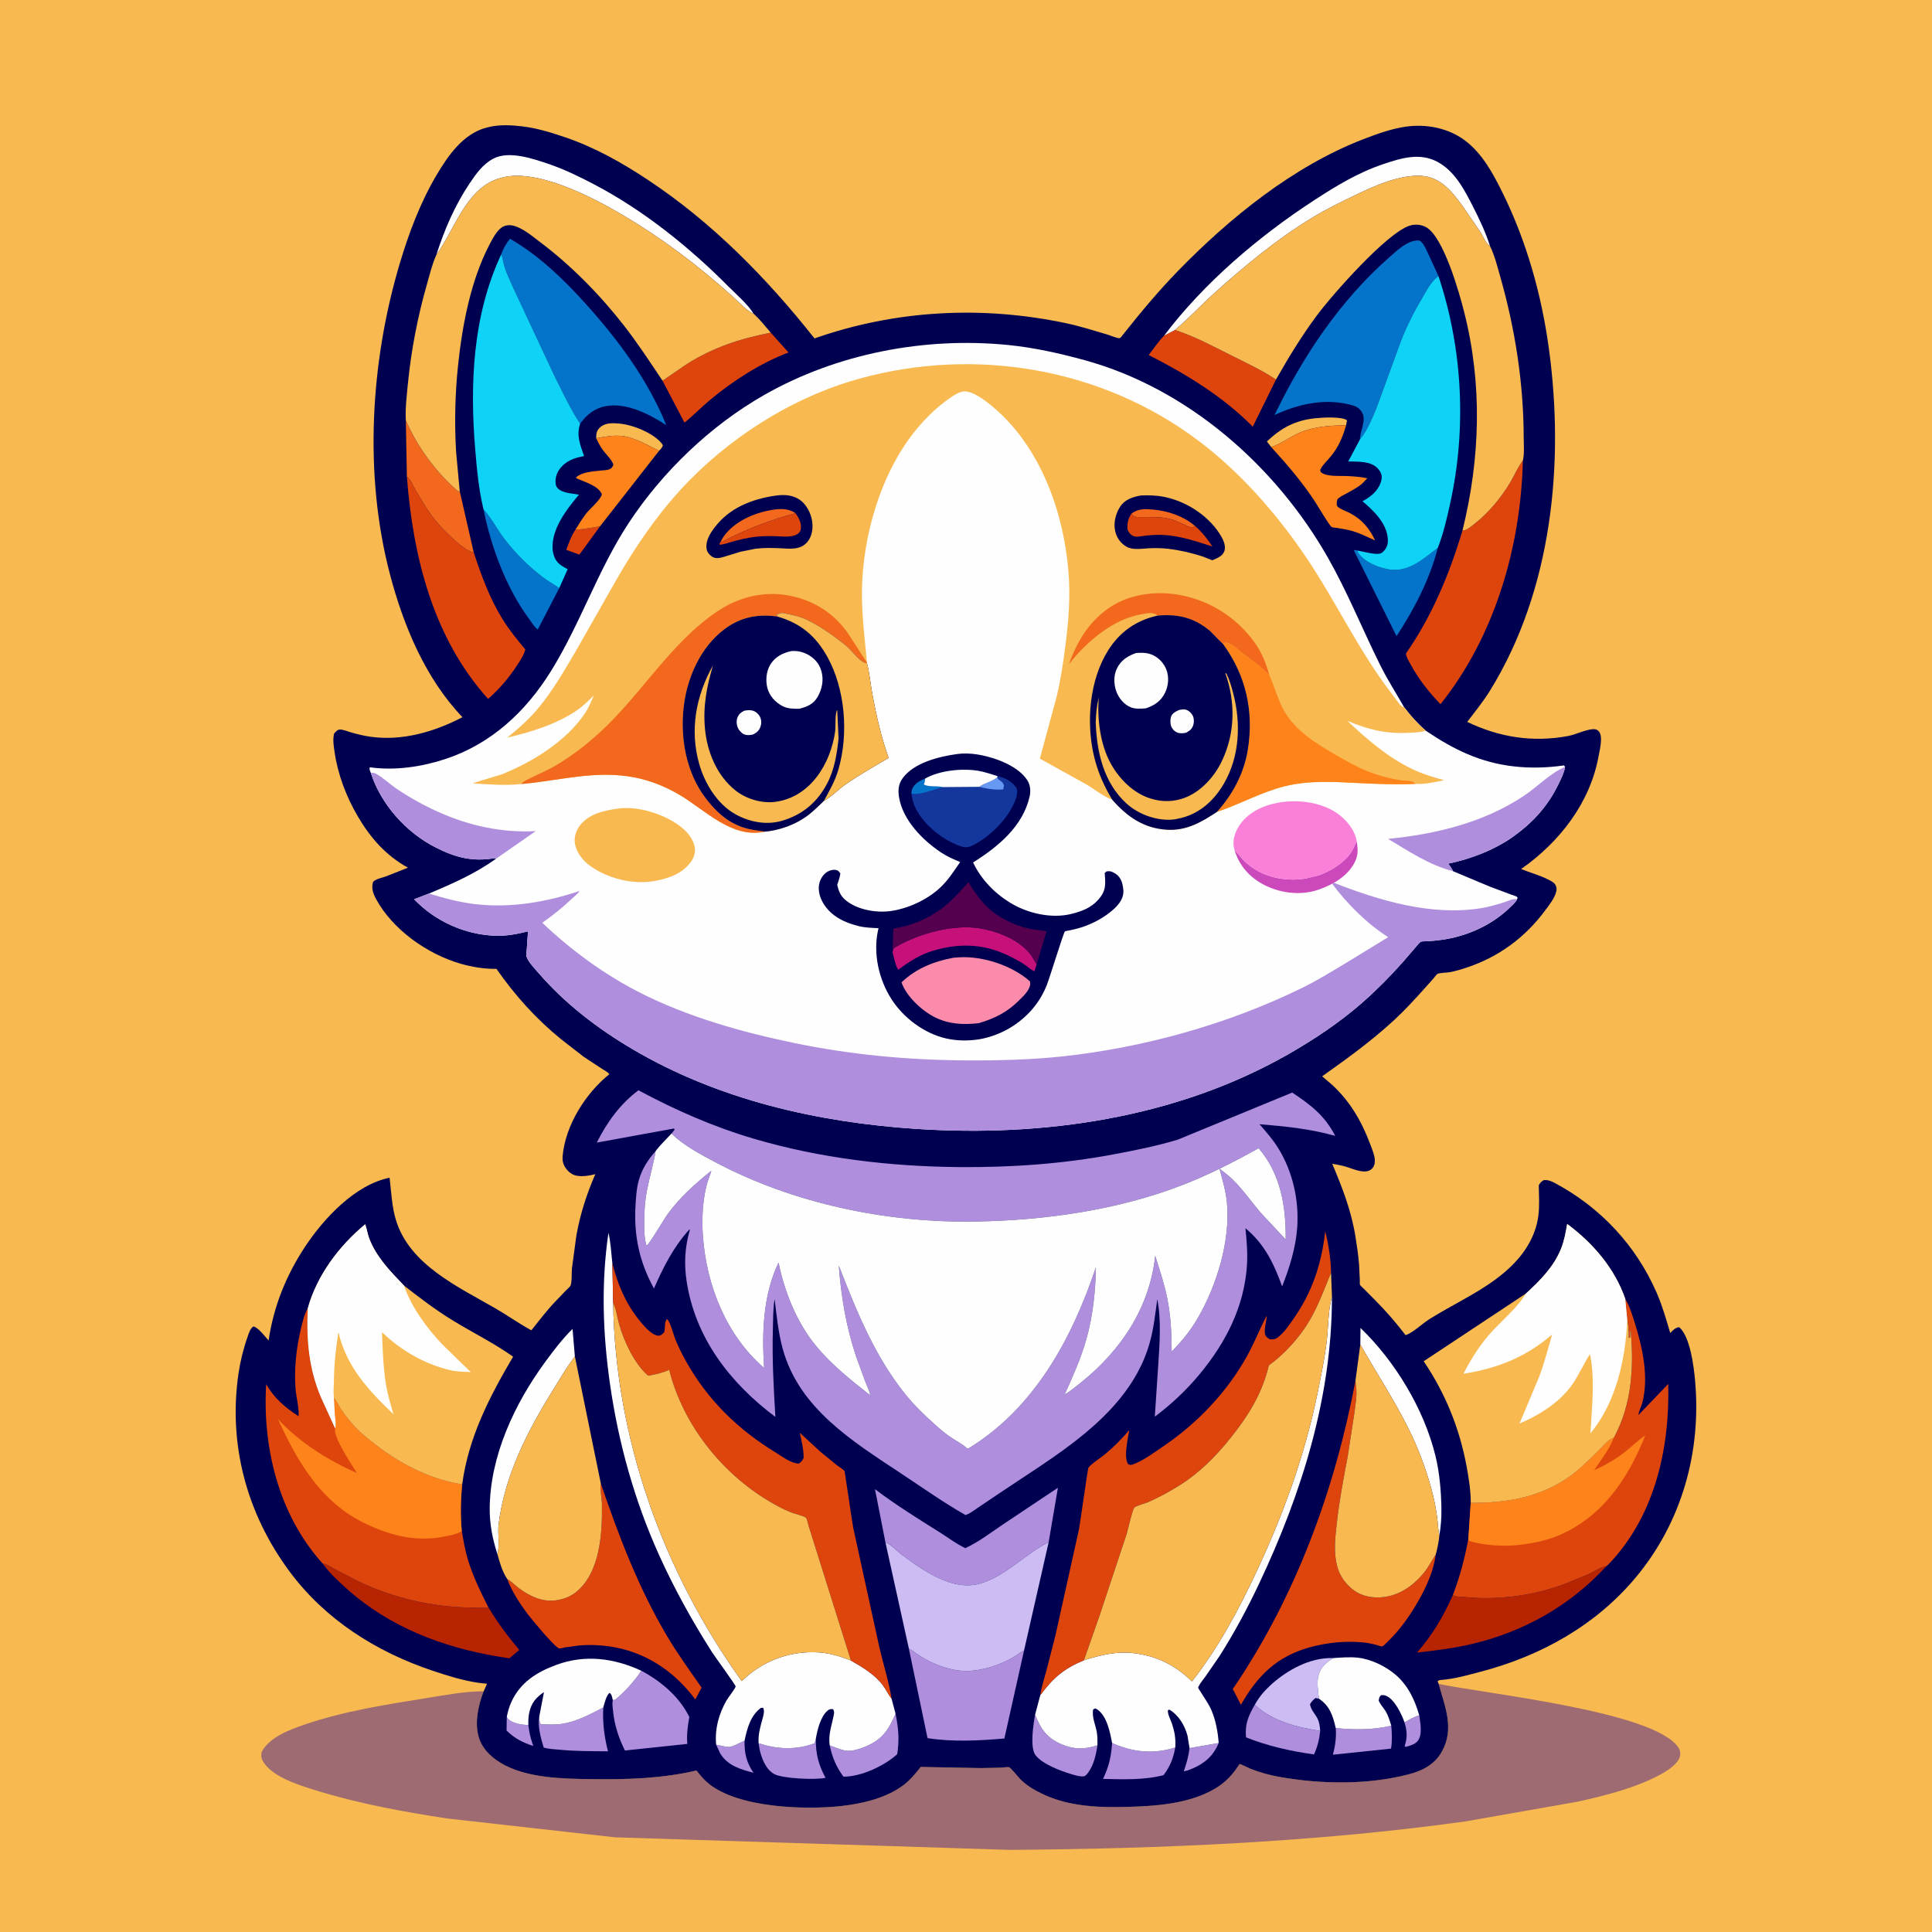
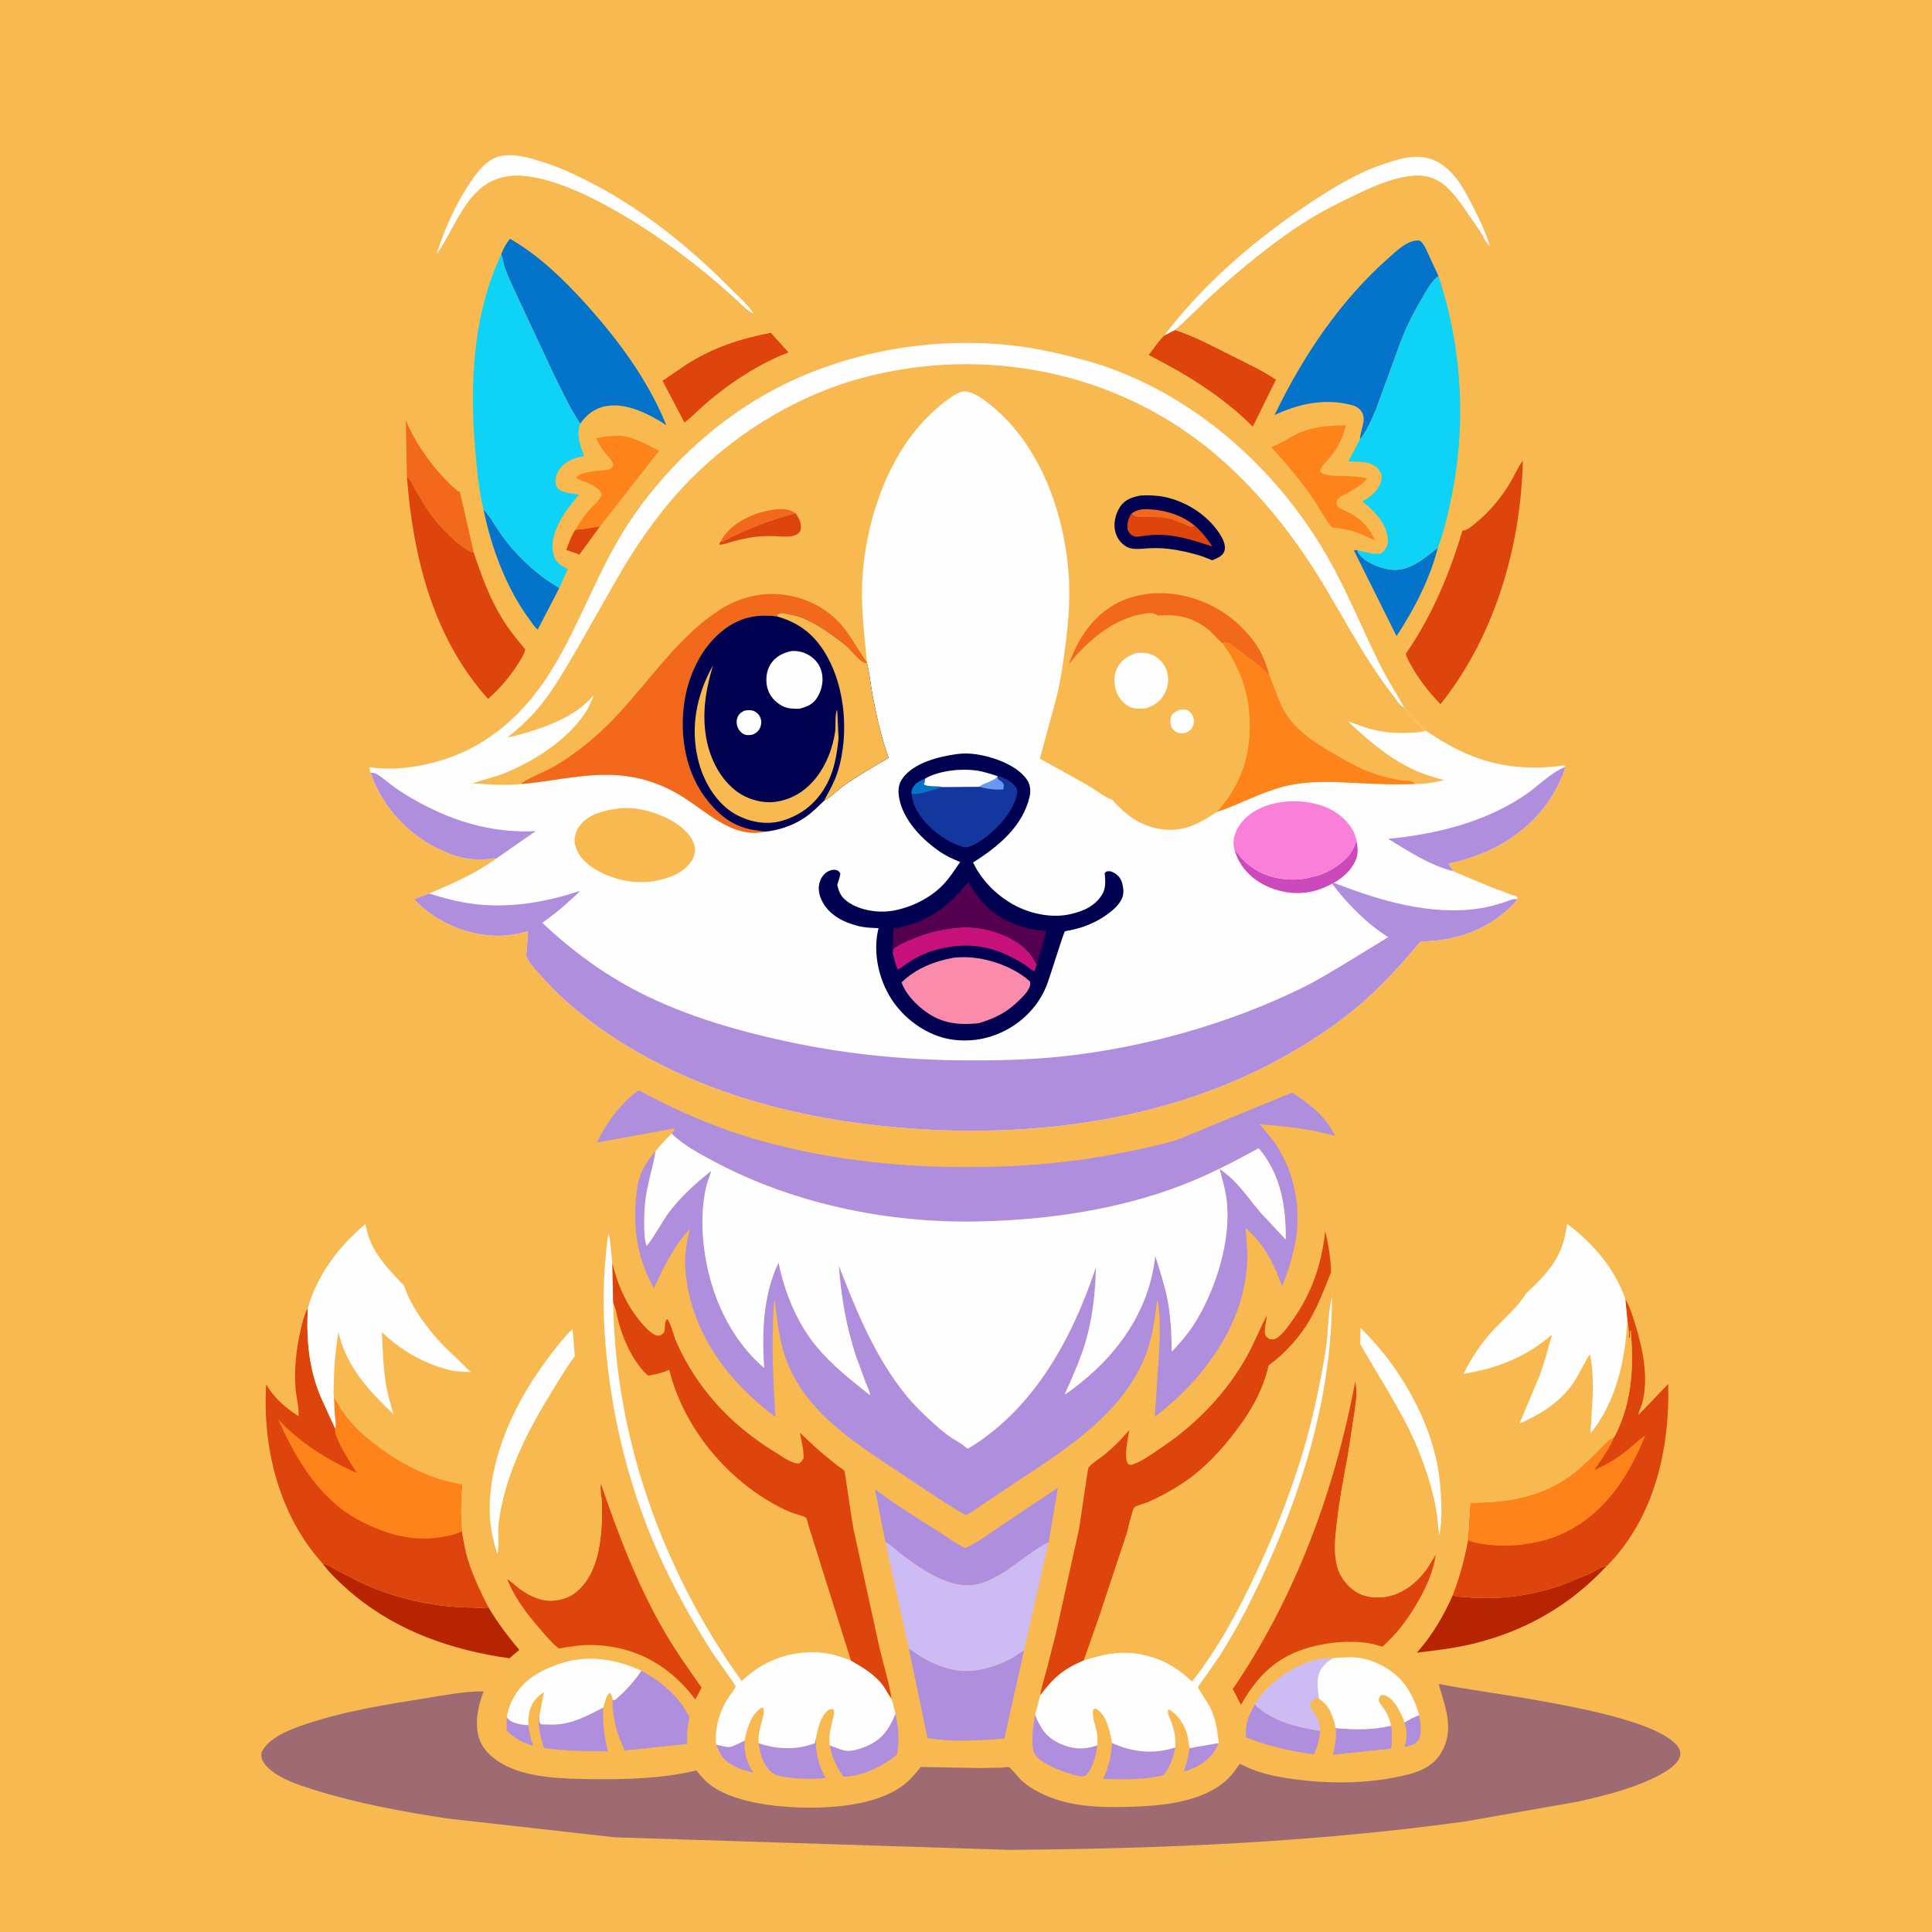
<svg xmlns="http://www.w3.org/2000/svg" version="1.1" style="display: block;" viewBox="0 0 2048 2048" width="1024" height="1024">
  <path transform="translate(0,0)" fill="rgb(247,185,80)" d="M -0 -0 L 2048 0 L 2048 2048 L -0 2048 L -0 -0 z" />
  <path transform="translate(0,0)" fill="rgb(157,107,113)" d="M 1525.03 1785.01 C 1574.64 1795.56 1754.97 1814.04 1779.5 1852.93 C 1781.12 1855.5 1781.53 1858.52 1780.89 1861.5 C 1779.05 1869.95 1766.83 1877.5 1759.66 1881.33 C 1732.85 1895.64 1702.11 1903.18 1672.62 1909.82 L 1553.24 1930.8 C 1393.66 1952.89 1231.15 1959.79 1070.19 1960.95 L 651.757 1947.62 L 474.078 1927.66 C 427.08 1920.49 380.216 1911.91 334.734 1897.83 C 317.315 1892.44 287.757 1883.46 278.497 1866.58 C 276.794 1863.47 276.834 1860.93 277.187 1857.5 C 285.091 1841.54 307.877 1833.18 323.929 1827.76 C 365.331 1813.78 409.441 1806.84 452.5 1799.98 C 472.141 1796.86 492.76 1792.78 512.672 1792.88 C 507.24 1806.94 503.298 1824.38 506.916 1839.34 C 510.083 1852.44 519.313 1861.8 530.549 1868.63 C 557.724 1885.15 596.939 1885.54 627.781 1885.96 C 664.559 1886.46 702.354 1885.32 738.234 1876.78 C 742.245 1881.83 746.239 1886.69 751.275 1890.77 C 782.861 1916.36 852.77 1918.78 891.814 1914.47 C 914.036 1912.02 940.148 1905.91 958.19 1891.95 C 965.16 1886.56 970.572 1879.87 976.047 1873.03 L 1039.69 1874.24 L 1061.4 1873.78 C 1063.41 1873.69 1067.78 1872.89 1069.6 1873.32 C 1071.4 1873.74 1079.85 1884.39 1081.75 1886.26 C 1085.6 1890.04 1090.04 1893.38 1094.68 1896.14 C 1106.88 1903.41 1120.06 1908.37 1133.94 1911.35 C 1153.78 1915.6 1174.62 1915.92 1194.81 1915.39 C 1225.65 1914.57 1260.73 1912.07 1287.91 1896.08 C 1296.35 1891.11 1303.25 1884.78 1309.12 1876.95 C 1309.57 1876.35 1314.03 1869.88 1314.08 1869.87 C 1314.67 1869.74 1324.49 1874.55 1325.87 1875.09 C 1335.85 1878.99 1346.4 1881.9 1356.96 1883.73 C 1401.14 1891.42 1449.34 1892.16 1493 1880.94 C 1507.56 1877.2 1520.59 1870.63 1528.26 1857.11 C 1542.12 1832.66 1531.75 1809.42 1525.03 1785.01 z" />
-   <path transform="translate(0,0)" fill="rgb(0,0,80)" d="M 512.672 1792.88 L 516.27 1784.9 L 507 1783.82 C 490.554 1781.38 474.408 1776.36 458.688 1771.09 C 398.881 1751.05 344.819 1716.95 306.87 1665.76 C 261.5 1604.56 241.7 1530.96 252.899 1455.47 C 254.829 1442.46 258.064 1429.47 262.458 1417.07 C 263.856 1413.12 265.036 1408.69 268.5 1406.12 C 273.5 1406.73 281.125 1417.05 284.711 1420.97 C 290.024 1385 303.18 1352.17 323.26 1321.74 C 343.032 1291.78 376.327 1255.86 412.971 1248.44 C 414.793 1263.38 415.322 1278.93 419.74 1293.4 C 434.135 1340.55 485.272 1363.93 524.892 1386.77 C 537.854 1394.24 550.153 1403.08 563.261 1410.18 C 571.456 1399.93 579.347 1389.45 588.41 1379.94 L 600.364 1367.49 C 601.362 1366.44 604.13 1364.2 604.706 1362.97 C 606.471 1359.17 605.804 1349.37 606.252 1344.79 L 610.938 1309.97 C 614.807 1287.72 622.004 1265.24 631.105 1244.62 C 626.379 1245.88 620.921 1246.86 616 1246.77 C 609.921 1246.66 605.629 1245.08 601.527 1240.57 C 597.548 1236.2 595.892 1231.41 596.411 1225.53 C 599.302 1192.8 620.762 1158.95 645.912 1138.69 C 644.221 1136.28 640.412 1134.48 637.937 1132.87 L 618.624 1120.15 L 594.988 1101.79 C 568.098 1079.9 546.097 1055.42 526.254 1027.01 C 513.598 1027.23 500.576 1025.11 488.432 1021.62 C 453.078 1011.46 416.122 985.503 398.5 952.739 C 395.336 946.855 393.515 941.283 395.5 934.721 C 399.112 931.435 404.295 930.748 408.815 929.134 L 432.418 919.789 C 408.922 906.771 392.625 888.187 379.179 865.206 C 367.027 844.435 358.141 821.068 354.659 797.192 C 353.724 790.787 352.544 783.838 354.211 777.5 C 355.888 775.782 357.218 773.724 359.764 773.396 C 363.043 772.975 368.407 775.292 371.697 776.245 C 378.572 778.236 385.302 779.906 392.395 780.926 C 426.211 785.791 460.403 775.839 490.2 760.24 C 450.989 719.252 427.779 663.401 413.49 609.237 C 385.531 503.249 392.624 383.511 423.857 279 C 433.396 247.078 445.462 214.965 462.405 186.188 C 474.804 165.131 491.053 141.445 516.18 135.166 L 518 134.728 C 529.377 131.903 541.888 132.603 553.459 133.942 C 568.853 135.724 583.717 140.318 598.344 145.253 C 629.905 155.902 658.821 172.139 686.5 190.466 C 755.045 235.851 812.605 294.551 863.405 358.735 C 949.292 328.528 1041.41 323.746 1130.4 342.677 C 1145.07 345.797 1159.46 350.41 1173.83 354.644 C 1177.05 355.591 1184.02 358.702 1186.81 358.451 C 1187.87 358.356 1189.88 355.423 1190.51 354.624 C 1209.17 331.117 1227.96 308.504 1248.92 286.987 C 1303.73 230.72 1370.96 176.28 1444.86 147.691 C 1459.46 142.045 1474.94 136.41 1490.5 134.23 C 1512.14 131.2 1535.61 135.74 1553.23 149.126 C 1571.15 162.736 1582.35 183.323 1592.18 203.112 C 1618.11 255.287 1634.1 312.256 1641.94 369.912 C 1658.49 491.598 1645.16 625.541 1579.7 731.704 C 1572.47 743.44 1563.68 754.303 1555.33 765.255 C 1589.31 781.587 1624.73 787.135 1661.9 780.271 C 1670.56 778.672 1680.44 773.417 1688.78 772.932 C 1691.29 772.786 1693.41 773.486 1695.01 775.5 C 1699.46 781.097 1695.71 795.21 1694.52 801.746 C 1685.57 851.103 1652.94 892.937 1612.46 921.188 C 1622.04 925.166 1632.22 927.694 1641.46 932.5 C 1643.66 933.646 1647.01 935.269 1648.45 937.414 C 1649.93 939.633 1650.29 942.014 1649.78 944.6 C 1648.4 951.603 1642.28 959.208 1638.08 964.882 C 1616.83 993.577 1589.16 1014.15 1555.24 1025.5 C 1549.23 1027.51 1542.74 1029.5 1536.5 1030.62 C 1533.79 1031.1 1525.68 1031.18 1523.72 1032.38 C 1522.6 1033.07 1520.75 1035.82 1519.81 1036.9 L 1510.69 1047.12 C 1500.15 1058.84 1489.58 1070.5 1477.99 1081.2 C 1454.15 1103.23 1427.97 1122.2 1401.52 1140.92 L 1410.95 1148.96 C 1430.6 1166.48 1443.34 1188.45 1452.5 1212.93 C 1454.4 1218 1457.45 1225.09 1457.4 1230.5 C 1457.37 1234.03 1456.43 1237.16 1453.6 1239.5 C 1446.65 1245.27 1433.7 1238.68 1426.09 1236.55 C 1421.53 1235.28 1416.85 1234.46 1412.19 1233.6 C 1422.99 1259.07 1432.47 1283.46 1436.85 1310.94 C 1438.41 1320.68 1439.9 1330.66 1440.66 1340.5 L 1441.46 1356.65 C 1441.51 1357.75 1441.29 1361.1 1441.65 1361.97 C 1441.97 1362.77 1444.58 1365.01 1445.29 1365.74 L 1457.38 1377.91 C 1469.18 1389.77 1479.84 1402.08 1490.02 1415.35 C 1497.94 1412.65 1507.66 1403.13 1515 1398.5 C 1545.2 1379.45 1580.17 1365.12 1605.19 1338.96 C 1618.63 1324.91 1628.41 1307.72 1630.79 1288.2 C 1632.06 1277.72 1631.33 1267.04 1631.17 1256.5 C 1632.73 1253.56 1633.64 1252.67 1636.5 1250.97 C 1641.24 1250.59 1644.6 1252.13 1648.73 1254.34 C 1696.77 1280.08 1734.25 1320.24 1756.13 1370.38 C 1762.13 1384.12 1766.25 1398.63 1770.51 1412.97 C 1773.21 1410.24 1776.15 1407.19 1780 1406.86 C 1791.64 1416.72 1795.51 1448.66 1796.84 1463.2 C 1803.69 1538.65 1782.92 1613.47 1734.04 1672.06 C 1691.35 1723.22 1632.94 1755.55 1569 1772.24 C 1555.63 1775.73 1542.52 1779.56 1528.69 1780.72 C 1526.46 1780.91 1525.89 1780.84 1523.92 1782 L 1525.03 1785.01 C 1531.75 1809.42 1542.12 1832.66 1528.26 1857.11 C 1520.59 1870.63 1507.56 1877.2 1493 1880.94 C 1449.34 1892.16 1401.14 1891.42 1356.96 1883.73 C 1346.4 1881.9 1335.85 1878.99 1325.87 1875.09 C 1324.49 1874.55 1314.67 1869.74 1314.08 1869.87 C 1314.03 1869.88 1309.57 1876.35 1309.12 1876.95 C 1303.25 1884.78 1296.35 1891.11 1287.91 1896.08 C 1260.73 1912.07 1225.65 1914.57 1194.81 1915.39 C 1174.62 1915.92 1153.78 1915.6 1133.94 1911.35 C 1120.06 1908.37 1106.88 1903.41 1094.68 1896.14 C 1090.04 1893.38 1085.6 1890.04 1081.75 1886.26 C 1079.85 1884.39 1071.4 1873.74 1069.6 1873.32 C 1067.78 1872.89 1063.41 1873.69 1061.4 1873.78 L 1039.69 1874.24 L 976.047 1873.03 C 970.572 1879.87 965.16 1886.56 958.19 1891.95 C 940.148 1905.91 914.036 1912.02 891.814 1914.47 C 852.77 1918.78 782.861 1916.36 751.275 1890.77 C 746.239 1886.69 742.245 1881.83 738.234 1876.78 C 702.354 1885.32 664.559 1886.46 627.781 1885.96 C 596.939 1885.54 557.724 1885.15 530.549 1868.63 C 519.313 1861.8 510.083 1852.44 506.916 1839.34 C 503.298 1824.38 507.24 1806.94 512.672 1792.88 z" />
  <path transform="translate(0,0)" fill="rgb(175,142,221)" d="M 1504.46 1818.34 C 1505.51 1826.21 1508.18 1838.44 1502.98 1845.27 C 1499.99 1849.2 1494.53 1850.6 1490 1851.73 L 1488.98 1851 L 1489.42 1849.58 C 1491.96 1841.2 1491.42 1834.03 1488.81 1825.75 C 1493.94 1822.96 1498.76 1819.84 1504.46 1818.34 z" />
  <path transform="translate(0,0)" fill="rgb(175,142,221)" d="M 560.073 1828.71 L 560.856 1834 C 561.691 1839.83 563.439 1845.22 565.216 1850.82 C 553.778 1846.99 545.801 1842.99 536.985 1834.48 L 537.202 1820.1 C 539.68 1824.35 543.941 1825.83 548.5 1827.09 C 552.25 1828.12 556.214 1828.37 560.073 1828.71 z" />
  <path transform="translate(0,0)" fill="rgb(221,69,13)" d="M 609.974 561.471 C 618.638 561.128 627.571 559.258 636.119 557.858 L 614.15 587.903 L 600.279 582.905 C 602.855 575.658 605.681 567.893 609.974 561.471 z" />
  <path transform="translate(0,0)" fill="rgb(175,142,221)" d="M 1291.85 1847.68 C 1286.13 1861.45 1276.69 1869.59 1263 1875.17 C 1260.29 1876.27 1257.81 1877.27 1254.89 1877.6 C 1257.72 1869.39 1259.93 1861.74 1260.95 1853.08 L 1291.85 1847.68 z" />
  <path transform="translate(0,0)" fill="rgb(175,142,221)" d="M 759.146 1849.43 C 762.928 1850.07 769.566 1852.06 773.23 1851.83 C 777.135 1851.58 785.364 1846.83 789.243 1845.22 C 789.057 1858.67 791.167 1867.81 798.676 1879.19 C 785.01 1875.62 771.093 1871.59 763.396 1858.58 L 759.146 1849.43 z" />
  <path transform="translate(0,0)" fill="rgb(247,185,80)" d="M 631.993 464.567 C 631.99 459.495 632.321 456.556 636.165 452.985 C 641.654 447.884 649.807 448.415 656.826 449.041 C 670.776 450.283 692.67 459.029 701.495 470.142 L 702.698 472 C 701.835 474.696 700.618 475.834 698.686 477.804 C 687.041 472.263 672.737 463.776 660 462.236 C 650.595 461.099 641.206 462.863 631.993 464.567 z" />
  <path transform="translate(0,0)" fill="rgb(247,185,80)" d="M 1347.52 473.904 L 1342.94 467.935 C 1358.49 453.415 1372.51 445.788 1393.83 443.394 C 1401.12 442.574 1422.65 441.349 1427.88 445.5 L 1426.92 450.889 C 1408.84 450.892 1389.2 452.424 1372.85 460.934 C 1364.63 465.215 1356.26 471.002 1347.52 473.904 z" />
  <path transform="translate(0,0)" fill="rgb(175,142,221)" d="M 1474.82 1829.33 C 1475.54 1837.73 1475.91 1845.27 1474.55 1853.61 L 1412.95 1860.07 C 1415.44 1850.41 1416.7 1841.84 1415.95 1831.83 C 1436.27 1833.75 1454.92 1833.9 1474.82 1829.33 z" />
  <path transform="translate(0,0)" fill="rgb(175,142,221)" d="M 804.155 1847.9 L 805.156 1848.15 C 824.102 1854.49 844.736 1855.12 863.5 1847.93 L 864.817 1843.13 C 864.615 1859.1 867.584 1870.66 875.13 1884.57 C 865.008 1886.89 829.241 1885.52 820.376 1880.41 C 811.561 1875.33 806.89 1863.01 805.031 1853.5 L 804.155 1847.9 z" />
  <path transform="translate(0,0)" fill="rgb(175,142,221)" d="M 1163.35 1850.03 C 1161.93 1859.7 1159.49 1870.97 1153.5 1878.98 C 1152.45 1880.39 1150.67 1882.8 1148.84 1882.99 C 1144.61 1883.44 1139.89 1881.91 1135.84 1880.7 C 1124.27 1877.25 1105.72 1870.39 1097.94 1860.91 C 1091.28 1852.79 1095.59 1826.99 1097.25 1817.59 C 1103.06 1832.35 1109.4 1842 1124.44 1848.63 C 1137.86 1854.55 1149.65 1854.77 1163.35 1850.03 z" />
  <path transform="translate(0,0)" fill="rgb(175,142,221)" d="M 1178.84 1847.65 C 1200.77 1857.55 1222.82 1859.7 1245.83 1852.41 C 1243.92 1863.42 1240.3 1872.84 1233.38 1881.73 C 1212.53 1887.11 1190.6 1886.19 1169.25 1885.71 C 1175.44 1872.84 1177.99 1861.94 1178.84 1847.65 z" />
  <path transform="translate(0,0)" fill="rgb(175,142,221)" d="M 949.305 1816.55 C 952.415 1832.15 953.508 1843.7 951.078 1859.49 C 937.938 1871.64 913.256 1883.16 895.165 1883.3 L 894.015 1883.25 C 886.201 1872.41 882.329 1863.18 879.537 1850.16 C 885.027 1852.06 892.642 1855.67 898.406 1855.93 C 903.93 1856.19 911.151 1854.01 916.225 1851.97 C 934.892 1844.44 941.679 1834.41 949.305 1816.55 z" />
  <path transform="translate(0,0)" fill="rgb(175,142,221)" d="M 639.523 1809.99 C 638.617 1826.07 640.552 1840.89 644.486 1856.48 C 627.482 1856.26 610.303 1856.44 593.37 1854.79 C 587.805 1854.25 581.696 1854.13 576.341 1852.48 C 573.33 1842.57 569.767 1829.95 571.645 1819.61 C 571.894 1822.53 571.405 1825.66 573.5 1827.78 C 580.962 1828.03 588.683 1828.49 596.088 1827.3 C 612.044 1824.73 625.383 1817.26 639.523 1809.99 z" />
  <path transform="translate(0,0)" fill="rgb(175,142,221)" d="M 1330.18 1807.06 C 1348.87 1824.81 1374.72 1830.85 1399.44 1834.89 C 1398.49 1844.11 1396.67 1851.33 1392.89 1859.75 C 1368.44 1856.38 1343.75 1850.85 1320.83 1841.65 C 1319.51 1827.89 1323.33 1818.73 1330.18 1807.06 z" />
  <path transform="translate(0,0)" fill="rgb(4,116,202)" d="M 512.534 539.946 L 513.32 540.823 C 521.055 549.59 526.809 560.741 533.873 570.209 C 545.768 586.152 560.61 600.737 576.5 612.65 C 581.743 616.58 587.557 619.596 592.813 623.415 L 570.026 667.353 C 566.546 664.869 563.48 659.595 560.854 656.051 C 536.631 623.367 520.516 579.694 512.534 539.946 z" />
  <path transform="translate(0,0)" fill="rgb(4,116,202)" d="M 1439.22 583.686 C 1439.37 585.7 1439.03 584.968 1440.03 586.398 C 1446.71 596.036 1461.15 601.737 1472.46 603.606 C 1493.25 607.043 1508.88 592.227 1524.12 580.786 C 1515.79 613.776 1498.99 645.961 1480.39 674.333 L 1435.21 583.5 C 1437.34 582.976 1437.01 582.746 1439.22 583.686 z" />
  <path transform="translate(0,0)" fill="rgb(254,254,254)" d="M 1441.99 1425.18 L 1442.18 1407.68 C 1478.76 1442.92 1509.53 1493.61 1521.64 1543.27 C 1526.02 1561.25 1527.65 1580.52 1527.95 1599 C 1528.1 1608.39 1527.44 1618.19 1525.82 1627.44 C 1524.28 1621.29 1524.3 1615 1523.47 1608.74 C 1522.12 1598.55 1520.13 1588.44 1517.4 1578.52 C 1511.33 1556.44 1503.35 1535.05 1493.16 1514.54 C 1477.97 1483.96 1458.8 1454.95 1441.99 1425.18 z" />
  <path transform="translate(0,0)" fill="rgb(204,188,243)" d="M 1330.18 1807.06 C 1334.37 1799.4 1339.82 1792.84 1346.22 1786.91 C 1363.84 1770.58 1388.65 1756.72 1413.25 1757.63 C 1405.96 1762.17 1399.65 1767.5 1397.52 1776.33 C 1395.72 1783.81 1397.27 1793.18 1398.16 1800.7 L 1394.5 1799.95 C 1392.04 1802.03 1390.2 1803.63 1388.68 1806.5 C 1389.32 1812.12 1393.91 1816.57 1396.47 1821.49 C 1398.71 1825.8 1399.08 1830.14 1399.44 1834.89 C 1374.72 1830.85 1348.87 1824.81 1330.18 1807.06 z" />
  <path transform="translate(0,0)" fill="rgb(242,104,28)" d="M 430.192 445.38 C 441.713 472.842 462.731 501.343 485.381 520.581 L 487.366 520.891 L 502.223 585.805 C 490.128 583.745 464.51 556.456 457.786 546.97 C 451.487 538.083 446.113 529.117 440.586 519.734 C 437.605 514.674 435.834 509.046 431.317 505.225 L 430.192 445.38 z" />
  <path transform="translate(0,0)" fill="rgb(253,131,26)" d="M 631.993 464.567 C 641.206 462.863 650.595 461.099 660 462.236 C 672.737 463.776 687.041 472.263 698.686 477.804 L 636.119 557.858 C 627.571 559.258 618.638 561.128 609.974 561.471 C 613.467 555.844 616.939 550.196 620.926 544.9 C 625.173 539.259 636.561 530.117 638.034 524 C 634.197 514.626 619.421 510.927 611 506.964 L 610.749 505.971 C 617.398 500.19 628.193 499.794 636.619 498.832 C 639.506 498.502 643.884 498.516 646.5 497.215 C 648.965 495.989 649.311 494.877 650.172 492.5 C 648.43 487.126 642.94 482.201 639.525 477.683 C 636.394 473.542 634.211 469.225 631.993 464.567 z" />
  <path transform="translate(0,0)" fill="rgb(254,254,254)" d="M 527.264 1647.4 C 522.142 1631.61 518.983 1615.74 519.104 1599.06 C 519.512 1543.13 545.591 1487.78 578.093 1443.5 C 587.03 1431.33 596.138 1419.31 606.912 1408.69 L 609.377 1437.82 C 600.979 1448.91 593.75 1461.27 586.417 1473.09 C 559.208 1516.98 534.936 1563.99 528.552 1615.89 C 527.361 1625.57 529.97 1638.42 527.264 1647.4 z" />
  <path transform="translate(0,0)" fill="rgb(175,142,221)" d="M 679.84 1771.05 C 700.661 1782.19 720.123 1798.49 730.714 1820.11 C 728.95 1829.62 727.753 1838.92 728.595 1848.6 L 662.407 1855.59 C 655.874 1842.15 651.474 1829.3 649.925 1814.34 C 649.516 1810.39 648.723 1806 649.615 1802.12 L 652 1801.86 C 662.042 1793.79 672.776 1781.78 679.84 1771.05 z" />
  <path transform="translate(0,0)" fill="rgb(254,254,254)" d="M 462.597 270.071 C 471.064 243.492 482.086 217.911 497.635 194.652 C 504.429 184.49 511.894 173.93 523 168.125 C 539.403 159.551 564.204 167.973 580.64 173.488 C 597.804 179.248 614.234 187.272 630.234 195.682 C 682.386 223.095 730.779 262.035 772.232 303.748 C 780.799 312.369 792.518 322.345 799.001 332.679 C 792.051 329.974 783.148 320.202 777.465 315.064 C 740.662 281.786 701.143 252.036 658.305 226.883 C 627.425 208.751 568.692 178.195 531.705 188.354 L 530 188.847 C 494.535 198.792 482.415 242.272 463.133 269.335 L 462.597 270.071 z" />
  <path transform="translate(0,0)" fill="rgb(253,131,26)" d="M 1347.52 473.904 C 1356.26 471.002 1364.63 465.215 1372.85 460.934 C 1389.2 452.424 1408.84 450.892 1426.92 450.889 C 1423.21 463.439 1419.06 473.6 1410.7 483.778 C 1407.46 487.722 1403.07 491.853 1400.48 496.203 C 1399.13 498.457 1399.32 498.438 1400.3 500.7 C 1406.65 505.49 1418.75 504.242 1426.5 504.573 C 1434.25 504.904 1441.78 505.384 1449.39 506.953 C 1446.94 509.657 1444.4 512.491 1441.44 514.648 C 1436.25 518.433 1430.29 521.402 1424.69 524.525 C 1422.66 525.655 1418.5 527.6 1417.5 529.867 C 1417.27 530.393 1416.88 533.223 1416.93 534 C 1417.06 536.247 1417.53 536.94 1419.34 538.185 C 1422.89 540.626 1427.43 541.987 1431.25 544.043 C 1444.03 550.919 1451.54 560.009 1457.71 572.889 C 1448.97 569.011 1439.82 564.327 1430.5 562.082 C 1426.09 561.019 1421.55 560.369 1417.07 559.618 C 1415.69 559.387 1412.76 559.331 1411.72 558.752 C 1409.34 557.439 1396.75 536.065 1394.49 532.571 C 1380.81 511.436 1364.46 492.465 1347.52 473.904 z" />
  <path transform="translate(0,0)" fill="rgb(221,69,13)" d="M 817.024 352.649 L 835.859 373.627 C 806.194 384.86 776.869 403.726 752.5 424.071 C 743.307 431.746 734.918 440.536 725.571 447.99 L 702.29 403.553 L 727.766 386.134 C 755.896 368.313 784.528 358.929 817.024 352.649 z" />
  <path transform="translate(0,0)" fill="rgb(221,69,13)" d="M 1245.53 349.746 C 1266.34 356.571 1285.64 366.938 1305.16 376.718 C 1321.15 384.731 1337.71 392.385 1352.61 402.348 L 1327.97 452.291 C 1296.63 420.51 1257.16 396.381 1217.65 376.339 C 1222.94 369.404 1228.06 361.918 1234.12 355.644 L 1245.53 349.746 z" />
  <path transform="translate(0,0)" fill="rgb(254,254,254)" d="M 1413.25 1757.63 C 1421.9 1757.06 1430.85 1756.28 1439.5 1757.23 C 1453.37 1758.74 1469.11 1766.43 1479.6 1775.5 C 1492.65 1786.77 1499.8 1802.06 1504.46 1818.34 C 1498.76 1819.84 1493.94 1822.96 1488.81 1825.75 C 1485.73 1816.94 1478.28 1801.25 1469.23 1797.57 C 1467.36 1796.8 1465.97 1796.82 1464 1796.93 C 1461.9 1799.19 1461.97 1799.67 1461.5 1802.77 C 1463.28 1807.08 1466.14 1809.69 1468.52 1813.5 C 1471.56 1818.34 1473.17 1823.91 1474.82 1829.33 C 1454.92 1833.9 1436.27 1833.75 1415.95 1831.83 C 1412.85 1818.73 1409.89 1808.67 1398.16 1800.7 C 1397.27 1793.18 1395.72 1783.81 1397.52 1776.33 C 1399.65 1767.5 1405.96 1762.17 1413.25 1757.63 z" />
  <path transform="translate(0,0)" fill="rgb(254,254,254)" d="M 1234.12 355.644 C 1276.42 299.642 1334.59 250.298 1393.28 212.124 C 1416.8 196.828 1439.64 182.933 1466.44 173.94 C 1485.04 167.697 1504.6 161.582 1523.19 171.264 C 1542.24 181.186 1552.33 201.206 1561.72 219.582 C 1568.51 232.886 1574.89 246.445 1579.42 260.704 L 1578.49 260.15 C 1574.73 257.237 1571.73 249.808 1569.09 245.659 L 1550.3 218.262 C 1537.74 201.232 1525.39 185.733 1502 186.273 C 1479.65 186.788 1456.22 197.448 1436.45 206.914 C 1421.11 214.255 1405.61 221.878 1391.07 230.703 C 1353.42 253.563 1318.86 282.197 1286.22 311.624 C 1272.48 324.009 1259.78 337.996 1245.53 349.746 L 1234.12 355.644 z" />
  <path transform="translate(0,0)" fill="rgb(182,36,2)" d="M 1540.05 1690.88 C 1543.73 1693.07 1550.08 1692.65 1554.37 1693.07 C 1589.28 1696.41 1626.18 1691.21 1659 1678.93 L 1684.58 1668.41 C 1690.6 1665.62 1696.24 1661.12 1702.89 1660.21 C 1664.18 1702.19 1615.39 1729.7 1559.86 1742.82 C 1540.73 1747.34 1521.49 1749.56 1502.02 1751.83 C 1518.03 1733.8 1530.41 1712.88 1540.05 1690.88 z" />
  <path transform="translate(0,0)" fill="rgb(182,36,2)" d="M 341.982 1657.33 C 347.571 1658.4 351.858 1661.67 356.735 1664.36 L 380.713 1676.68 C 416.842 1694.07 458.971 1703.59 499.028 1704.11 C 505.073 1704.19 511.798 1704.82 517.773 1703.99 C 518.155 1704.15 518.276 1704.65 518.489 1705 C 528.046 1721.02 538.499 1734.71 550.453 1748.96 L 540.009 1757.86 L 529.093 1756.19 C 469.109 1746.27 412.536 1724.7 366.853 1683.5 C 357.916 1675.44 349.023 1667.14 341.982 1657.33 z" />
  <path transform="translate(0,0)" fill="rgb(254,254,254)" d="M 537.202 1820.1 C 538.174 1814.76 539.755 1809.25 542.005 1804.29 C 551.485 1783.44 568.91 1772.51 589.736 1764.83 C 620.439 1753.5 650.835 1757.75 679.84 1771.05 C 672.776 1781.78 662.042 1793.79 652 1801.86 L 649.615 1802.12 C 648.786 1799.26 648.693 1796.14 646.14 1794.5 C 642.628 1797.28 640.764 1805.66 639.523 1809.99 C 625.383 1817.26 612.044 1824.73 596.088 1827.3 C 588.683 1828.49 580.962 1828.03 573.5 1827.78 C 571.405 1825.66 571.894 1822.53 571.645 1819.61 L 576.623 1793.72 C 568.224 1799.3 563.149 1805.34 561.017 1815.5 C 560.118 1819.78 559.928 1824.35 560.073 1828.71 C 556.214 1828.37 552.25 1828.12 548.5 1827.09 C 543.941 1825.83 539.68 1824.35 537.202 1820.1 z" />
  <path transform="translate(0,0)" fill="rgb(175,142,221)" d="M 963.439 1747.63 L 965.162 1748.62 C 969.559 1751.2 973.519 1754.44 977.912 1757.05 C 988.346 1763.26 999.562 1767.73 1011.5 1770.05 L 1012.86 1770.32 C 1032.15 1773.9 1055.01 1767.26 1072.01 1758.01 C 1076.69 1755.46 1080.8 1751.95 1085.55 1749.51 L 1064.68 1842.88 C 1038.58 1845.2 1009.24 1846.67 983.226 1842.49 L 963.439 1747.63 z" />
  <path transform="translate(0,0)" fill="rgb(175,142,221)" d="M 938.632 1635.15 L 927.507 1578.58 C 949.263 1595.1 972.767 1609.67 995.888 1624.19 C 1004.81 1629.79 1013.82 1636.58 1023.26 1641.13 C 1037.52 1634.51 1050.03 1624.82 1063 1616.07 L 1121.43 1577.09 L 1111.61 1634.85 C 1087.45 1646.7 1067.55 1669.33 1041.53 1677.83 L 1040.08 1678.29 C 1010.4 1687.88 978.034 1664.49 955.386 1647.6 C 951.025 1644.35 944.411 1637.32 939.535 1635.4 L 938.632 1635.15 z" />
  <path transform="translate(0,0)" fill="rgb(221,69,13)" d="M 431.317 505.225 C 435.834 509.046 437.605 514.674 440.586 519.734 C 446.113 529.117 451.487 538.083 457.786 546.97 C 464.51 556.456 490.128 583.745 502.223 585.805 C 510.403 610.499 518.912 633.904 532.638 656.231 C 539.796 667.875 548.174 677.988 556.875 688.473 C 555.459 694.212 551.412 700.242 548.2 705.164 C 539.538 718.437 529.317 730.449 517.386 740.878 C 459.074 676.116 437.763 590.112 431.317 505.225 z" />
  <path transform="translate(0,0)" fill="rgb(221,69,13)" d="M 636.905 1572.62 C 655.797 1627.84 676.762 1683.06 706.606 1733.47 C 717.945 1752.63 730.944 1770.71 743.724 1788.91 L 737.065 1801.5 C 714.501 1771.17 683.774 1750.72 645.892 1745.22 C 635.185 1743.67 623.742 1743.34 612.964 1744.37 L 598.815 1746.34 C 597.541 1746.56 593.953 1747.6 592.859 1747.42 C 588.323 1746.69 562.737 1715.42 559.846 1711.6 C 551.244 1700.23 542.688 1687.24 537.684 1673.81 C 541.984 1676.2 545.689 1680.27 549.666 1683.28 C 560.909 1691.78 574.927 1698.59 589.404 1696.4 L 591 1696.14 C 597.911 1695.04 605.009 1692.23 610.5 1687.8 C 636.405 1666.9 638.478 1625.24 638.072 1594.77 C 637.977 1587.66 636.073 1580.89 636.775 1573.82 L 636.905 1572.62 z" />
  <path transform="translate(0,0)" fill="rgb(221,69,13)" d="M 1614.31 488.141 C 1612.12 579.685 1584.57 674.459 1526.98 746.469 C 1514.61 733.647 1503.77 719.872 1495.24 704.179 C 1493.44 700.874 1490.53 696.451 1490.37 692.753 C 1518.12 652.69 1536.36 608.782 1550.32 562.255 L 1551.36 562.265 C 1555.31 561.781 1560.23 557.497 1563.36 555.029 C 1578.51 543.081 1592 526.693 1601.68 510.024 C 1605.74 503.037 1608.96 495.328 1613.78 488.839 L 1614.31 488.141 z" />
  <path transform="translate(0,0)" fill="rgb(4,116,202)" d="M 531.313 269.682 L 531.634 268.776 C 533.671 263.236 536.805 257.607 540.608 253.08 C 571.095 270.678 597.015 295.632 620.5 321.646 C 655.185 360.065 686.713 402.496 706.305 450.703 C 688.383 439.082 664.433 426.531 642.264 430.52 C 630.335 432.667 621.893 439.548 614.972 449.098 C 604.503 433.259 596.217 415.372 587.735 398.394 L 546.19 309.656 C 541.857 299.548 535.389 287.761 533.355 276.969 C 532.99 275.033 532.654 273.294 531.974 271.435 L 531.313 269.682 z" />
  <path transform="translate(0,0)" fill="rgb(221,69,13)" d="M 1522 1647.74 C 1519.7 1664.9 1512.18 1681.98 1503.63 1696.88 C 1494.72 1712.39 1484.19 1727.71 1471.14 1740.05 C 1469.98 1741.14 1466.73 1744.73 1465.4 1745.22 C 1464.34 1745.61 1459.8 1743.88 1458.42 1743.51 C 1453.41 1742.14 1448.52 1741.3 1443.34 1740.88 C 1425.07 1739.39 1406.59 1741.26 1388.9 1746.08 C 1353.53 1755.73 1333.2 1776.12 1315.43 1807.12 L 1308.45 1793.56 C 1308.35 1793.38 1306.74 1790.61 1306.75 1790.57 C 1306.97 1789.65 1307.82 1789.01 1308.34 1788.23 C 1374.23 1690.66 1415.03 1578.92 1436.84 1463.65 L 1437.6 1470.79 C 1438.68 1479.88 1436.64 1490.05 1435.5 1499.08 L 1428.63 1543.76 C 1424.18 1567.31 1419.67 1590.8 1417.06 1614.65 C 1415.34 1630.38 1413.37 1645.81 1417.74 1661.35 C 1420.39 1670.76 1426.36 1678.94 1434 1684.94 C 1443.78 1692.61 1456.03 1694.51 1468.08 1692.78 C 1486.56 1690.13 1502 1677.74 1512.65 1662.9 L 1522 1647.74 z" />
  <path transform="translate(0,0)" fill="rgb(204,188,243)" d="M 938.632 1635.15 L 939.535 1635.4 C 944.411 1637.32 951.025 1644.35 955.386 1647.6 C 978.034 1664.49 1010.4 1687.88 1040.08 1678.29 L 1041.53 1677.83 C 1067.55 1669.33 1087.45 1646.7 1111.61 1634.85 L 1085.55 1749.51 C 1080.8 1751.95 1076.69 1755.46 1072.01 1758.01 C 1055.01 1767.26 1032.15 1773.9 1012.86 1770.32 L 1011.5 1770.05 C 999.562 1767.73 988.346 1763.26 977.912 1757.05 C 973.519 1754.44 969.559 1751.2 965.162 1748.62 L 963.439 1747.63 L 938.632 1635.15 z" />
  <path transform="translate(0,0)" fill="rgb(4,116,202)" d="M 1441.49 465.985 C 1441.86 461.193 1443.21 456.715 1444.34 452.067 C 1445.73 446.394 1446.59 441.23 1443.16 436.068 C 1440.43 431.963 1436.17 430.083 1431.52 429.014 L 1430 428.678 C 1403.01 422.231 1375.59 428.446 1351.08 439.951 C 1381.02 377.762 1420.5 318.645 1472.7 272.754 C 1481.21 265.266 1492.49 254.14 1504.5 254.917 C 1508.6 256.984 1510.81 262.46 1512.75 266.449 L 1524.84 292.65 C 1517.34 297.996 1512.68 307.217 1508.07 315 C 1499.27 329.863 1491.44 345.038 1485.18 361.158 L 1459.09 432.619 C 1454.43 443.928 1449.24 456.426 1441.49 465.985 z" />
  <path transform="translate(0,0)" fill="rgb(254,254,254)" d="M 1149.01 1759.95 C 1166.73 1754.32 1184.23 1750.07 1203.02 1752.57 C 1227.32 1755.8 1245.91 1765.43 1263.55 1782.35 C 1292.04 1746.03 1313.35 1705.88 1332.81 1664.2 C 1360.69 1604.47 1383.38 1541.85 1396.56 1477.14 C 1400.26 1458.95 1404.16 1440.4 1406.34 1421.96 C 1408.08 1407.28 1407.81 1389.86 1411.61 1375.66 L 1411.93 1374.57 C 1412 1481 1379.62 1583.8 1334.43 1679.28 C 1321.97 1705.61 1308.48 1730.64 1292.89 1755.28 L 1277.81 1777.17 C 1275.59 1780.29 1272.49 1783.81 1270.81 1787.22 C 1270.52 1787.82 1270.07 1788.42 1270.12 1789.08 C 1270.16 1789.71 1272.59 1793.22 1273.05 1793.99 C 1276.84 1800.29 1281.31 1806.12 1284.17 1812.93 C 1288.84 1824.05 1290.98 1835.71 1291.85 1847.68 L 1260.95 1853.08 L 1258.82 1839.96 C 1255.94 1829.08 1249.41 1818.05 1239.5 1812.24 L 1238 1813 C 1237.62 1817.39 1241.07 1823.22 1242.44 1827.46 C 1245 1835.38 1246.29 1842.17 1245.92 1850.54 L 1245.83 1852.41 C 1222.82 1859.7 1200.77 1857.55 1178.84 1847.65 C 1176.74 1836.31 1173.37 1818.98 1163.17 1812.09 C 1162.37 1811.55 1161.92 1811.4 1161 1810.99 L 1158.86 1811.99 C 1157.05 1819.64 1161.48 1828.93 1162.73 1836.5 C 1163.45 1840.88 1163.39 1845.6 1163.35 1850.03 C 1149.65 1854.77 1137.86 1854.55 1124.44 1848.63 C 1109.4 1842 1103.06 1832.35 1097.25 1817.59 L 1102.74 1796.94 C 1116.3 1778.63 1127.59 1768.82 1149.01 1759.95 z" />
  <path transform="translate(0,0)" fill="rgb(247,185,80)" d="M 1441.99 1425.18 C 1458.8 1454.95 1477.97 1483.96 1493.16 1514.54 C 1503.35 1535.05 1511.33 1556.44 1517.4 1578.52 C 1520.13 1588.44 1522.12 1598.55 1523.47 1608.74 C 1524.3 1615 1524.28 1621.29 1525.82 1627.44 C 1525.09 1634.47 1523.85 1640.92 1522 1647.74 L 1512.65 1662.9 C 1502 1677.74 1486.56 1690.13 1468.08 1692.78 C 1456.03 1694.51 1443.78 1692.61 1434 1684.94 C 1426.36 1678.94 1420.39 1670.76 1417.74 1661.35 C 1413.37 1645.81 1415.34 1630.38 1417.06 1614.65 C 1419.67 1590.8 1424.18 1567.31 1428.63 1543.76 L 1435.5 1499.08 C 1436.64 1490.05 1438.68 1479.88 1437.6 1470.79 L 1436.84 1463.65 L 1441.99 1425.18 z" />
  <path transform="translate(0,0)" fill="rgb(247,185,80)" d="M 609.377 1437.82 L 636.905 1572.62 L 636.775 1573.82 C 636.073 1580.89 637.977 1587.66 638.072 1594.77 C 638.478 1625.24 636.405 1666.9 610.5 1687.8 C 605.009 1692.23 597.911 1695.04 591 1696.14 L 589.404 1696.4 C 574.927 1698.59 560.909 1691.78 549.666 1683.28 C 545.689 1680.27 541.984 1676.2 537.684 1673.81 C 532.572 1666.2 529.627 1656.19 527.264 1647.4 C 529.97 1638.42 527.361 1625.57 528.552 1615.89 C 534.936 1563.99 559.208 1516.98 586.417 1473.09 C 593.75 1461.27 600.979 1448.91 609.377 1437.82 z" />
  <path transform="translate(0,0)" fill="rgb(254,254,254)" d="M 759.146 1849.43 C 757.577 1832.81 761.969 1816.64 770.309 1802.25 C 771.768 1799.73 779.782 1789.46 779.811 1787.64 C 779.832 1786.27 757.827 1756.13 754.714 1751.25 C 733.98 1718.77 714.452 1683.5 698.617 1648.37 C 672.637 1590.74 655.652 1529.98 646.673 1467.5 C 638.972 1413.92 637.112 1360.49 644.991 1306.81 C 647.403 1317.02 647.886 1328.35 649.1 1338.82 L 649.986 1380.91 C 652.14 1524.86 702.733 1665.6 786.222 1782.01 C 807.456 1761.64 833.976 1750.83 863.4 1751.44 C 877.573 1751.73 889.02 1755.09 902.035 1760.25 C 914.275 1767.24 927.483 1775.06 936.006 1786.61 C 939.326 1791.11 941.74 1796.39 945.117 1800.77 L 949.305 1816.55 C 941.679 1834.41 934.892 1844.44 916.225 1851.97 C 911.151 1854.01 903.93 1856.19 898.406 1855.93 C 892.642 1855.67 885.027 1852.06 879.537 1850.16 C 877.929 1838.94 881.255 1830.49 883.5 1819.67 C 884.124 1816.66 884.797 1814.34 883.026 1811.77 C 880.634 1811.61 879.216 1811.66 877.29 1813.3 C 869.732 1819.72 866.426 1833.81 864.817 1843.13 L 863.5 1847.93 C 844.736 1855.12 824.102 1854.49 805.156 1848.15 L 804.155 1847.9 C 803.58 1838.25 805.903 1830.69 808.437 1821.52 C 809.355 1818.19 810.682 1813.39 808.902 1810.26 L 806.523 1810.5 C 795.45 1818.7 791.945 1832.45 789.243 1845.22 C 785.364 1846.83 777.135 1851.58 773.23 1851.83 C 769.566 1852.06 762.928 1850.07 759.146 1849.43 z" />
  <path transform="translate(0,0)" fill="rgb(221,69,13)" d="M 649.1 1338.82 C 654.512 1360.91 662.952 1381.16 677.331 1399.11 C 681.55 1404.38 686.793 1410.62 692.636 1414.12 C 694.591 1415.29 696.264 1415.74 698.5 1416 C 701.59 1414.99 701.967 1414.48 704.128 1412 C 705.427 1407.27 703.926 1401.92 707 1398.28 C 710.392 1400.39 714.146 1415.72 716.093 1420.34 C 719.361 1428.08 723.123 1435.78 727.24 1443.11 C 750.349 1484.25 782.301 1515.36 822.33 1539.79 C 829.371 1544.09 838.244 1551.09 846.687 1551.5 C 849.785 1549.51 850.16 1548.63 851.867 1545.5 C 852.022 1536.62 849.665 1527.45 847.827 1518.79 L 869.589 1538.87 L 887.389 1553.37 C 889.518 1555.03 893.65 1557.4 895.257 1559.41 C 895.468 1559.68 903.295 1613.2 904.403 1619.31 L 932.212 1746.47 C 936.411 1764.32 942.284 1782.71 945.117 1800.77 C 941.74 1796.39 939.326 1791.11 936.006 1786.61 C 927.483 1775.06 914.275 1767.24 902.035 1760.25 L 857.258 1617.73 C 856.887 1616.25 855.348 1609.79 854.509 1609.01 C 852.132 1606.82 841.905 1604.56 838.4 1603.15 C 830.027 1599.77 821.738 1595.25 813.999 1590.59 C 763.881 1560.39 723.644 1509.06 709.381 1452.04 C 702.409 1455.36 694.631 1456.94 687.074 1458.29 C 672.587 1445.73 661.739 1422.5 656.485 1404.36 C 654.184 1396.41 653.518 1388.44 649.986 1380.91 L 649.1 1338.82 z" />
  <path transform="translate(0,0)" fill="rgb(221,69,13)" d="M 1102.74 1796.94 C 1103.97 1788.34 1106.91 1779.57 1109.17 1771.17 L 1118.74 1733.88 L 1143.66 1621.58 C 1145.12 1613.84 1153.13 1556.51 1153.75 1555.77 C 1157.97 1550.72 1166.14 1545.86 1171.38 1541.53 C 1180.9 1533.66 1189.08 1525.31 1197.11 1515.92 C 1195.71 1524.87 1190.8 1544.57 1195.9 1552.1 C 1198.05 1552.88 1198.52 1553.23 1200.76 1552.42 C 1212.04 1548.37 1224.22 1539.22 1234.13 1532.46 C 1269.55 1508.33 1300.82 1475.39 1321.69 1437.86 C 1329.47 1423.86 1335.38 1408.84 1342.71 1394.6 C 1342.7 1400.95 1339.84 1407.71 1340.96 1414 C 1341.5 1417 1343.78 1418.1 1346.03 1419.71 C 1349.86 1419.87 1351.52 1419.98 1354.78 1417.5 C 1361.14 1412.68 1366.13 1405.15 1370.67 1398.71 C 1390.96 1369.96 1400.96 1339.89 1404.77 1305.15 C 1408.31 1319.24 1410.74 1334.56 1410.97 1349.08 C 1404.15 1365.81 1397.53 1383.64 1388.5 1399.28 C 1378.23 1417.05 1361.61 1435.58 1344.98 1447.36 C 1338.05 1477.01 1323.52 1500.32 1304.78 1523.84 C 1289 1543.65 1271.63 1561.2 1250.07 1574.7 C 1239.5 1581.31 1228.32 1587.45 1216.87 1592.4 C 1213.89 1593.69 1204.26 1596.11 1202.34 1598.16 C 1200.48 1600.14 1195.58 1621.6 1194.4 1625.75 L 1165.35 1713.25 L 1149.01 1759.95 C 1127.59 1768.82 1116.3 1778.63 1102.74 1796.94 z" />
  <path transform="translate(0,0)" fill="rgb(14,210,246)" d="M 1441.49 465.985 C 1449.24 456.426 1454.43 443.928 1459.09 432.619 L 1485.18 361.158 C 1491.44 345.038 1499.27 329.863 1508.07 315 C 1512.68 307.217 1517.34 297.996 1524.84 292.65 C 1550.51 369.791 1554.74 453.953 1537.32 533.294 C 1533.85 549.105 1530.05 565.711 1524.12 580.786 C 1508.88 592.227 1493.25 607.043 1472.46 603.606 C 1461.15 601.737 1446.71 596.036 1440.03 586.398 C 1439.03 584.968 1439.37 585.7 1439.22 583.686 C 1445.77 584.773 1452.88 586.989 1459.46 587.14 C 1462.71 587.215 1464.72 586.574 1466.93 584.094 C 1470.42 580.179 1471.5 576.399 1471.15 571.188 C 1470.05 554.667 1456.04 541.184 1444.25 531.309 C 1447.31 529.863 1450.06 527.962 1452.75 525.918 C 1458.64 521.437 1464.01 514.332 1464.66 506.728 C 1464.98 502.876 1463.08 499.377 1460.54 496.612 C 1453.06 488.479 1439.38 489.507 1429.23 489.116 L 1441.49 465.985 z" />
  <path transform="translate(0,0)" fill="rgb(14,210,246)" d="M 531.313 269.682 L 531.974 271.435 C 532.654 273.294 532.99 275.033 533.355 276.969 C 535.389 287.761 541.857 299.548 546.19 309.656 L 587.735 398.394 C 596.217 415.372 604.503 433.259 614.972 449.098 C 610.82 461.63 614.993 471.609 619.169 483.431 C 608.388 485.508 599.48 488.45 592.773 497.901 C 589.562 502.427 588.128 508.529 589.237 514 C 589.758 516.569 591.692 518.368 593.86 519.659 C 599.428 522.978 607.421 523.172 613.714 524.355 C 600.63 539.986 584.256 560.785 585.791 582.5 C 585.915 584.252 586.289 585.821 586.764 587.5 L 587.08 588.649 C 588.844 594.569 592.254 598.031 597.5 600.989 L 601.749 603.381 L 592.813 623.415 C 587.557 619.596 581.743 616.58 576.5 612.65 C 560.61 600.737 545.768 586.152 533.873 570.209 C 526.809 560.741 521.055 549.59 513.32 540.823 L 512.534 539.946 C 507.502 518.906 505.527 497.856 503.741 476.326 C 497.932 406.321 501.161 334.181 531.313 269.682 z" />
  <path transform="translate(0,0)" fill="rgb(221,69,13)" d="M 1722.82 1376.81 C 1727.59 1384.86 1730.49 1394.41 1733.24 1403.31 C 1741.35 1429.6 1748 1460.22 1740.84 1487.35 C 1739.82 1491.23 1736.99 1496.09 1736.84 1499.95 L 1768.4 1467.03 C 1770.13 1535.56 1754.13 1607.11 1705.23 1658.12 C 1704.49 1658.89 1703.74 1659.56 1702.89 1660.21 C 1696.24 1661.12 1690.6 1665.62 1684.58 1668.41 L 1659 1678.93 C 1626.18 1691.21 1589.28 1696.41 1554.37 1693.07 C 1550.08 1692.65 1543.73 1693.07 1540.05 1690.88 C 1547.66 1671.05 1552.61 1652.1 1556.51 1631.33 L 1559.04 1593.09 C 1594.99 1593.29 1628.28 1588.12 1658.98 1568.5 C 1671.76 1560.33 1682.57 1549.35 1693.43 1538.85 C 1698.05 1534.38 1703.35 1527.56 1708.96 1524.74 L 1710.77 1523.89 L 1710.88 1523.84 C 1729.69 1488.99 1732.16 1449.8 1728.63 1411 L 1728 1410.5 L 1728 1418 L 1726.56 1418.28 C 1726.69 1411.49 1726.3 1405.51 1724.94 1398.85 L 1722.82 1376.81 z" />
  <path transform="translate(0,0)" fill="rgb(253,131,26)" d="M 1710.77 1523.89 C 1705.9 1536.37 1697.44 1547.41 1689.88 1558.33 C 1701.52 1553.27 1711.97 1547.32 1722.01 1539.5 C 1729.43 1533.72 1736.31 1526.91 1744.03 1521.59 C 1726.27 1566.7 1698.98 1607.55 1652.82 1627.35 C 1639.86 1632.9 1627.12 1635.47 1613.22 1637.38 C 1596 1639.74 1573.71 1638.45 1557.15 1633.48 L 1556.51 1631.33 L 1559.04 1593.09 C 1594.99 1593.29 1628.28 1588.12 1658.98 1568.5 C 1671.76 1560.33 1682.57 1549.35 1693.43 1538.85 C 1698.05 1534.38 1703.35 1527.56 1708.96 1524.74 L 1710.77 1523.89 z" />
  <path transform="translate(0,0)" fill="rgb(221,69,13)" d="M 341.982 1657.33 L 340.269 1655.44 C 295.252 1604.41 278.118 1533.89 282.165 1467.31 C 290.764 1482.27 302.186 1492 316.508 1501.27 C 317.163 1492.05 313.977 1481.16 313.267 1471.84 C 311.687 1451.08 314.107 1429.19 318.87 1409 C 320.652 1401.44 322.44 1393.53 326.287 1386.72 C 324.774 1419.87 327.094 1449.88 340.054 1480.84 L 355.305 1514.27 C 356.447 1509.75 355.393 1504.39 354.945 1499.79 L 353.934 1481.65 L 354.863 1482.89 C 357.353 1486.29 359.07 1490.22 361.401 1493.75 C 365.606 1500.1 370.551 1506.17 375.647 1511.83 C 382.074 1518.96 390.016 1525.09 397.56 1530.99 C 423.331 1551.14 454.329 1567.32 486.786 1572.95 L 489.96 1573.43 C 488.233 1590.11 487.947 1606.52 489.506 1623.22 C 491.365 1633.3 492.937 1643.28 495.927 1653.12 C 501.341 1670.94 509.431 1687.41 517.773 1703.99 C 511.798 1704.82 505.073 1704.19 499.028 1704.11 C 458.971 1703.59 416.842 1694.07 380.713 1676.68 L 356.735 1664.36 C 351.858 1661.67 347.571 1658.4 341.982 1657.33 z" />
  <path transform="translate(0,0)" fill="rgb(253,131,26)" d="M 353.934 1481.65 L 354.863 1482.89 C 357.353 1486.29 359.07 1490.22 361.401 1493.75 C 365.606 1500.1 370.551 1506.17 375.647 1511.83 C 382.074 1518.96 390.016 1525.09 397.56 1530.99 C 423.331 1551.14 454.329 1567.32 486.786 1572.95 L 489.96 1573.43 C 488.233 1590.11 487.947 1606.52 489.506 1623.22 L 488.683 1623.61 L 487.273 1624.3 C 482.214 1626.68 475.9 1627.89 470.401 1628.95 C 447.603 1633.33 425.554 1630.31 403.974 1622.18 C 389.629 1616.78 375.134 1609.62 362.895 1600.33 C 330.632 1575.84 310.993 1540.23 294.57 1504.15 C 317.016 1528.86 347.948 1548.06 378.275 1561.45 L 370.515 1549.1 C 366.458 1542.19 353.375 1521.76 355.305 1514.27 C 356.447 1509.75 355.393 1504.39 354.945 1499.79 L 353.934 1481.65 z" />
  <path transform="translate(0,0)" fill="rgb(247,185,80)" d="M 326.287 1386.72 C 336.111 1351.73 359.438 1320.69 387.129 1297.78 C 388.928 1302.78 389.538 1308.08 391.486 1313.09 C 399.207 1332.94 413.877 1347.8 428.353 1362.86 C 445.34 1376.04 462.006 1388.82 480.406 1400.02 C 501.567 1412.9 523.622 1423.77 543.912 1438.13 C 518.802 1480.74 496.603 1523.69 489.96 1573.43 L 486.786 1572.95 C 454.329 1567.32 423.331 1551.14 397.56 1530.99 C 390.016 1525.09 382.074 1518.96 375.647 1511.83 C 370.551 1506.17 365.606 1500.1 361.401 1493.75 C 359.07 1490.22 357.353 1486.29 354.863 1482.89 L 353.934 1481.65 L 354.945 1499.79 C 355.393 1504.39 356.447 1509.75 355.305 1514.27 L 340.054 1480.84 C 327.094 1449.88 324.774 1419.87 326.287 1386.72 z" />
  <path transform="translate(0,0)" fill="rgb(254,254,254)" d="M 326.287 1386.72 C 336.111 1351.73 359.438 1320.69 387.129 1297.78 C 388.928 1302.78 389.538 1308.08 391.486 1313.09 C 399.207 1332.94 413.877 1347.8 428.353 1362.86 L 428.791 1364.16 C 436.578 1386.48 453.541 1409.28 469.834 1426.11 L 499.002 1454.43 C 491.162 1454.16 483.652 1454.07 476 1452.16 C 449.208 1445.48 424.739 1431.28 404.9 1412.16 C 405.766 1430.98 406.142 1449.88 409.287 1468.5 C 411.055 1478.97 414.155 1488.92 417.032 1499.11 C 390.579 1473.77 367.443 1449.03 358.716 1412.18 C 355.941 1429.32 354.179 1446.53 353.958 1463.9 C 353.886 1469.52 353.204 1476.12 353.934 1481.65 L 354.945 1499.79 C 355.393 1504.39 356.447 1509.75 355.305 1514.27 L 340.054 1480.84 C 327.094 1449.88 324.774 1419.87 326.287 1386.72 z" />
-   <path transform="translate(0,0)" fill="rgb(247,185,80)" d="M 649.986 1380.91 C 653.518 1388.44 654.184 1396.41 656.485 1404.36 C 661.739 1422.5 672.587 1445.73 687.074 1458.29 C 694.631 1456.94 702.409 1455.36 709.381 1452.04 C 723.644 1509.06 763.881 1560.39 813.999 1590.59 C 821.738 1595.25 830.027 1599.77 838.4 1603.15 C 841.905 1604.56 852.132 1606.82 854.509 1609.01 C 855.348 1609.79 856.887 1616.25 857.258 1617.73 L 902.035 1760.25 C 889.02 1755.09 877.573 1751.73 863.4 1751.44 C 833.976 1750.83 807.456 1761.64 786.222 1782.01 C 702.733 1665.6 652.14 1524.86 649.986 1380.91 z" />
  <path transform="translate(0,0)" fill="rgb(247,185,80)" d="M 1245.53 349.746 C 1259.78 337.996 1272.48 324.009 1286.22 311.624 C 1318.86 282.197 1353.42 253.563 1391.07 230.703 C 1405.61 221.878 1421.11 214.255 1436.45 206.914 C 1456.22 197.448 1479.65 186.788 1502 186.273 C 1525.39 185.733 1537.74 201.232 1550.3 218.262 L 1569.09 245.659 C 1571.73 249.808 1574.73 257.237 1578.49 260.15 L 1579.42 260.704 C 1584.49 270.974 1587.46 283.231 1590.6 294.273 C 1606.18 349.195 1615.08 406.565 1615.18 463.697 C 1615.19 471.203 1616.1 480.917 1614.31 488.141 L 1613.78 488.839 C 1608.96 495.328 1605.74 503.037 1601.68 510.024 C 1592 526.693 1578.51 543.081 1563.36 555.029 C 1560.23 557.497 1555.31 561.781 1551.36 562.265 L 1550.32 562.255 C 1569.2 485.639 1571.53 407.308 1552.01 330.5 C 1546.97 310.628 1530.27 250.978 1511.66 240.781 C 1506.53 237.967 1500.11 237.414 1494.53 239.126 C 1470.06 246.635 1411.63 313.171 1395.67 334.73 C 1379.73 356.267 1365.78 379.048 1352.61 402.348 C 1337.71 392.385 1321.15 384.731 1305.16 376.718 C 1285.64 366.938 1266.34 356.571 1245.53 349.746 z" />
  <path transform="translate(0,0)" fill="rgb(247,185,80)" d="M 462.597 270.071 L 463.133 269.335 C 482.415 242.272 494.535 198.792 530 188.847 L 531.705 188.354 C 568.692 178.195 627.425 208.751 658.305 226.883 C 701.143 252.036 740.662 281.786 777.465 315.064 C 783.148 320.202 792.051 329.974 799.001 332.679 C 805.56 338.69 811.292 345.853 817.024 352.649 C 784.528 358.929 755.896 368.313 727.766 386.134 L 702.29 403.553 C 688.97 383.664 675.704 363.361 660.951 344.5 C 635.571 312.054 605.459 281.413 572.543 256.641 C 564.364 250.486 554.038 241.538 544 239.199 C 539.549 238.163 535.105 238.693 531.382 241.434 C 526.011 245.388 521.761 253.708 518.694 259.625 C 498.967 297.685 490.211 343.918 485.668 386.274 C 482.375 416.976 481.675 448.016 483.471 478.838 L 487.366 520.891 L 485.381 520.581 C 462.731 501.343 441.713 472.842 430.192 445.38 C 429.514 432.832 431.136 419.506 432.356 407.009 C 435.869 371.028 442.787 335.381 452.757 300.636 C 455.653 290.54 458.208 279.582 462.597 270.071 z" />
  <path transform="translate(0,0)" fill="rgb(247,185,80)" d="M 1617.65 1371.11 C 1632.57 1357.39 1646.94 1343.05 1654.7 1323.88 C 1658.1 1315.47 1659.77 1306.36 1661.27 1297.45 C 1688.45 1317.59 1711.61 1344.4 1722.82 1376.81 L 1724.94 1398.85 C 1726.3 1405.51 1726.69 1411.49 1726.56 1418.28 L 1728 1418 L 1728 1410.5 L 1728.63 1411 C 1732.16 1449.8 1729.69 1488.99 1710.88 1523.84 L 1710.77 1523.89 L 1708.96 1524.74 C 1703.35 1527.56 1698.05 1534.38 1693.43 1538.85 C 1682.57 1549.35 1671.76 1560.33 1658.98 1568.5 C 1628.28 1588.12 1594.99 1593.29 1559.04 1593.09 C 1559.13 1580.57 1557.04 1567.46 1554.8 1555.17 C 1547.36 1514.55 1532.29 1477.14 1509.15 1442.98 L 1617.65 1371.11 z" />
  <path transform="translate(0,0)" fill="rgb(254,254,254)" d="M 1617.65 1371.11 C 1632.57 1357.39 1646.94 1343.05 1654.7 1323.88 C 1658.1 1315.47 1659.77 1306.36 1661.27 1297.45 C 1688.45 1317.59 1711.61 1344.4 1722.82 1376.81 L 1724.94 1398.85 C 1723.34 1440.26 1713.08 1486.86 1685.89 1519.41 C 1687.44 1492.17 1690.98 1462.28 1685.43 1435.45 C 1679.08 1445.21 1674.32 1456.02 1667.88 1465.84 C 1654.93 1485.56 1632.1 1500.02 1610.75 1508.99 L 1631.61 1459.36 C 1637.11 1444.67 1640.93 1429.61 1645.36 1414.59 C 1617.23 1438.79 1587.52 1450.49 1551.29 1456.27 C 1560.19 1438.91 1570.25 1423.27 1583.75 1409.07 C 1594.76 1397.48 1608.78 1385.43 1617.18 1371.9 L 1617.65 1371.11 z" />
  <path transform="translate(0,0)" fill="rgb(247,185,80)" d="M 1410.97 1349.08 L 1411.93 1374.57 L 1411.61 1375.66 C 1407.81 1389.86 1408.08 1407.28 1406.34 1421.96 C 1404.16 1440.4 1400.26 1458.95 1396.56 1477.14 C 1383.38 1541.85 1360.69 1604.47 1332.81 1664.2 C 1313.35 1705.88 1292.04 1746.03 1263.55 1782.35 C 1245.91 1765.43 1227.32 1755.8 1203.02 1752.57 C 1184.23 1750.07 1166.73 1754.32 1149.01 1759.95 L 1165.35 1713.25 L 1194.4 1625.75 C 1195.58 1621.6 1200.48 1600.14 1202.34 1598.16 C 1204.26 1596.11 1213.89 1593.69 1216.87 1592.4 C 1228.32 1587.45 1239.5 1581.31 1250.07 1574.7 C 1271.63 1561.2 1289 1543.65 1304.78 1523.84 C 1323.52 1500.32 1338.05 1477.01 1344.98 1447.36 C 1361.61 1435.58 1378.23 1417.05 1388.5 1399.28 C 1397.53 1383.64 1404.15 1365.81 1410.97 1349.08 z" />
  <path transform="translate(0,0)" fill="rgb(175,142,221)" d="M 711.886 1201.57 L 715.11 1197.5 L 714.5 1196.25 L 632.604 1211.2 C 643.257 1189.93 657.433 1170.09 676.821 1155.75 C 715.899 1176.76 756.373 1194.5 799 1207.07 C 869.493 1227.84 943.557 1236.54 1016.9 1237.16 C 1072.3 1237.62 1126.96 1233.75 1181.47 1223.49 C 1203.94 1219.26 1226.55 1214.7 1248.46 1208.1 L 1369.79 1158.16 C 1389.48 1171.23 1404.31 1182.62 1415.38 1204.04 C 1388.71 1196.61 1362.59 1193.97 1335.09 1191.68 C 1342.26 1199.9 1349.47 1208.14 1355.2 1217.47 C 1370.42 1242.23 1377.14 1272.39 1375.09 1301.3 C 1373.58 1322.64 1366.93 1343.84 1359.12 1363.64 C 1350.26 1339.29 1340.56 1318.88 1320.23 1301.95 C 1321.48 1314.76 1322.65 1327.62 1321.87 1340.5 C 1319.18 1384.74 1299.58 1422.97 1271.67 1456.68 C 1257.65 1473.62 1241.69 1488.53 1224.14 1501.75 L 1227.78 1447 C 1229.25 1424.48 1231.15 1399.38 1226.77 1377.13 C 1224.68 1392.36 1222.99 1408.08 1218.87 1422.92 C 1206.08 1469.01 1172.74 1502.65 1135.78 1530.72 C 1111.85 1548.9 1085.93 1565.04 1061 1581.83 L 1036.35 1598.42 C 1032.37 1601.07 1028.06 1604.6 1023.51 1606.02 C 1000.1 1592.71 978.139 1577.16 955.71 1562.29 C 903.914 1527.96 846.92 1493.13 829.613 1429.42 C 824.989 1412.4 823.248 1394.52 821.127 1377.03 C 819.38 1387.61 819.575 1398.76 819.266 1409.46 C 818.377 1440.26 820.098 1471.24 821.932 1501.99 C 773.928 1465.99 736.806 1418.25 727.754 1357.55 C 725.146 1340.06 725.971 1323.6 730.473 1306.52 C 730.727 1305.56 731.532 1304.01 730.927 1303.14 C 714.205 1321.3 703.018 1343.44 693.218 1365.85 C 677.708 1337.53 671.782 1309.71 673.687 1277.43 C 674.211 1268.55 674.826 1259.07 677.338 1250.5 C 680.779 1238.76 686.93 1229.32 694.974 1220.24 C 692.807 1233.94 688.601 1247.45 685.972 1261.09 C 683.548 1273.67 682.692 1285.72 682.901 1298.5 C 683.019 1305.72 683.039 1313.61 685.367 1320.5 C 688.026 1319.43 704.096 1291.96 707.673 1287.08 C 721.068 1268.77 736.547 1255.18 754.044 1241.03 C 752.718 1246.13 750.417 1250.88 749.115 1256.05 C 744.673 1273.68 743.802 1292.81 745.15 1310.89 C 749.024 1362.9 769.951 1415.63 810.007 1450.1 C 807.536 1412.97 808.806 1372.54 825.307 1338.36 C 831.727 1370.02 844.934 1402.7 865.833 1427.72 C 882.373 1447.51 902.28 1463.2 922.443 1479.04 C 921.815 1474.57 919.066 1469.3 917.406 1464.98 L 907.362 1437.55 C 896.999 1406.32 891.571 1374.32 889.166 1341.58 C 908.051 1390.22 927.938 1439.44 961.455 1480.15 C 969.832 1490.33 979.969 1500.04 989.753 1508.88 C 995.342 1513.93 1001.1 1518.97 1007.32 1523.23 C 1013.01 1527.11 1019.28 1530.16 1024.47 1534.73 C 1025.56 1535.7 1024.78 1535.36 1026.71 1535.29 C 1096.44 1492.88 1136.6 1418.65 1161.71 1343.31 C 1161.32 1368.51 1158.47 1395.24 1151.6 1419.56 C 1145.88 1439.79 1137.19 1459.2 1128.55 1478.32 C 1134.67 1474.61 1140.34 1469.95 1145.92 1465.48 C 1188.37 1431.49 1218.68 1386.09 1224.58 1331.24 C 1229.35 1346.43 1234.42 1361.43 1237.5 1377.08 C 1241.16 1395.69 1241.93 1413.88 1242.04 1432.78 C 1253.01 1421.5 1262.13 1410.42 1269.97 1396.79 C 1289.95 1362.08 1304.34 1315.13 1300.61 1274.88 C 1299.48 1262.69 1295.84 1250.59 1292.69 1238.81 C 1297.46 1242.55 1302.57 1246.25 1306.89 1250.52 C 1317.65 1261.16 1326.56 1274.03 1336.39 1285.55 L 1362.9 1313.93 C 1363.29 1279.07 1357.63 1244.42 1334.23 1217.18 C 1307.72 1231.8 1280.94 1245.61 1252.62 1256.5 C 1184.2 1282.82 1108.04 1293.55 1034.99 1294.88 C 940.95 1296.6 841.567 1276.14 758.246 1231.94 C 743.436 1224.09 725.011 1214.42 712.999 1202.67 L 711.886 1201.57 z" />
  <path transform="translate(0,0)" fill="rgb(254,254,254)" d="M 711.886 1201.57 L 712.999 1202.67 C 725.011 1214.42 743.436 1224.09 758.246 1231.94 C 841.567 1276.14 940.95 1296.6 1034.99 1294.88 C 1108.04 1293.55 1184.2 1282.82 1252.62 1256.5 C 1280.94 1245.61 1307.72 1231.8 1334.23 1217.18 C 1357.63 1244.42 1363.29 1279.07 1362.9 1313.93 L 1336.39 1285.55 C 1326.56 1274.03 1317.65 1261.16 1306.89 1250.52 C 1302.57 1246.25 1297.46 1242.55 1292.69 1238.81 C 1295.84 1250.59 1299.48 1262.69 1300.61 1274.88 C 1304.34 1315.13 1289.95 1362.08 1269.97 1396.79 C 1262.13 1410.42 1253.01 1421.5 1242.04 1432.78 C 1241.93 1413.88 1241.16 1395.69 1237.5 1377.08 C 1234.42 1361.43 1229.35 1346.43 1224.58 1331.24 C 1218.68 1386.09 1188.37 1431.49 1145.92 1465.48 C 1140.34 1469.95 1134.67 1474.61 1128.55 1478.32 C 1137.19 1459.2 1145.88 1439.79 1151.6 1419.56 C 1158.47 1395.24 1161.32 1368.51 1161.71 1343.31 C 1136.6 1418.65 1096.44 1492.88 1026.71 1535.29 C 1024.78 1535.36 1025.56 1535.7 1024.47 1534.73 C 1019.28 1530.16 1013.01 1527.11 1007.32 1523.23 C 1001.1 1518.97 995.342 1513.93 989.753 1508.88 C 979.969 1500.04 969.832 1490.33 961.455 1480.15 C 927.938 1439.44 908.051 1390.22 889.166 1341.58 C 891.571 1374.32 896.999 1406.32 907.362 1437.55 L 917.406 1464.98 C 919.066 1469.3 921.815 1474.57 922.443 1479.04 C 902.28 1463.2 882.373 1447.51 865.833 1427.72 C 844.934 1402.7 831.727 1370.02 825.307 1338.36 C 808.806 1372.54 807.536 1412.97 810.007 1450.1 C 769.951 1415.63 749.024 1362.9 745.15 1310.89 C 743.802 1292.81 744.673 1273.68 749.115 1256.05 C 750.417 1250.88 752.718 1246.13 754.044 1241.03 C 736.547 1255.18 721.068 1268.77 707.673 1287.08 C 704.096 1291.96 688.026 1319.43 685.367 1320.5 C 683.039 1313.61 683.019 1305.72 682.901 1298.5 C 682.692 1285.72 683.548 1273.67 685.972 1261.09 C 688.601 1247.45 692.807 1233.94 694.974 1220.24 C 699.827 1213.64 706.318 1207.61 711.886 1201.57 z" />
  <path transform="translate(0,0)" fill="rgb(254,254,254)" d="M 393.099 819.327 C 392.23 816.969 391.207 815.789 392.1 813.345 C 418.494 817.134 447.072 812.879 472.258 804.558 C 520.647 788.57 557.198 754.492 583.803 711.808 C 615.121 661.562 633.584 604.454 666.261 554.693 C 702.197 499.969 753.322 450.988 810.304 418.562 C 887.441 374.667 980.381 356.947 1068.49 365.693 C 1096.06 368.43 1123.66 374.595 1150.34 381.958 C 1259.21 412.006 1352.39 494.011 1407.59 591.066 C 1428.4 627.653 1444.12 666.796 1462.77 704.47 C 1470.51 720.109 1479.87 734.633 1488.48 749.766 C 1495.46 758.911 1502.76 767.069 1511.43 774.626 C 1541.1 794.6 1569.11 808.386 1605 812.439 C 1622.51 814.416 1640.46 813.901 1657.88 811.355 L 1659.04 812.985 C 1658.03 819.256 1654.86 825.383 1652.1 831.079 C 1640.86 854.33 1625.25 871.587 1604.37 886.6 C 1584.74 900.714 1558.85 910.687 1535.21 915.5 C 1537.12 918.073 1538.92 920.568 1540.28 923.488 L 1579.32 939.879 L 1602.36 948.498 C 1603.56 948.955 1607.41 950.019 1608.12 950.739 C 1608.44 951.062 1608.5 951.561 1608.7 951.972 L 1608.16 953.149 C 1606.6 956.736 1602.07 960.582 1599.19 963.285 C 1580.93 980.419 1557.32 991.309 1532.7 995.552 C 1526.15 996.682 1519.49 997.303 1512.87 997.78 C 1511.53 997.876 1507.42 997.684 1506.35 998.22 C 1504.38 999.217 1502.49 1001.98 1501 1003.67 L 1487.79 1019 C 1474.32 1034.31 1459.49 1049.27 1444.17 1062.74 C 1420.04 1083.94 1392.31 1102.37 1364.41 1118.21 C 1246.36 1185.22 1106.08 1205.54 971.835 1196.71 C 866.734 1189.79 761.594 1165.89 670.284 1112.01 C 633.603 1090.37 599.289 1064.15 571.293 1031.88 C 567.488 1027.5 559.679 1019.45 558.067 1013.83 C 557.59 1012.17 558.284 1008.39 558.397 1006.5 L 559.716 987.263 C 548.424 990.094 537.197 992.287 525.5 991.927 C 492.998 990.928 461.42 976.67 439.001 953.283 L 454.773 947.174 C 479.487 936.802 503.672 926.146 525.58 910.467 L 524.533 909.657 C 500.992 913.787 482.643 908.964 461.601 898.229 C 430.573 882.4 403.897 852.834 393.099 819.327 z" />
  <path transform="translate(0,0)" fill="rgb(203,73,187)" d="M 1308.59 900.702 L 1312.71 905.412 C 1323.61 919.95 1339.25 928.308 1357 931.256 C 1365.23 932.623 1374.83 932.787 1383.06 931.402 L 1384.5 931.141 L 1397.5 928.01 C 1409.79 923.778 1423.89 915.275 1431.58 904.495 C 1434.42 900.512 1435.99 896.074 1438.13 891.722 C 1440.12 902.861 1439.52 909.562 1433.13 918.977 C 1428.47 925.83 1421.2 931.75 1414 935.808 L 1412.1 936.811 C 1406.49 939.713 1400.91 942.195 1394.84 943.993 C 1376.36 949.462 1354.95 946.301 1338.19 937.029 C 1323.64 928.981 1313.12 916.667 1308.59 900.702 z" />
  <path transform="translate(0,0)" fill="rgb(175,142,221)" d="M 393.099 819.327 C 395.214 819.049 396.564 819.153 398.5 820.173 C 405.53 823.875 412.347 830.544 419 835.134 C 433.877 845.4 449.895 854.187 466.429 861.483 C 498.41 875.595 532.799 882.946 567.881 881.014 L 525.58 910.467 L 524.533 909.657 C 500.992 913.787 482.643 908.964 461.601 898.229 C 430.573 882.4 403.897 852.834 393.099 819.327 z" />
  <path transform="translate(0,0)" fill="rgb(175,142,221)" d="M 1540.28 923.488 C 1514.9 916.983 1493.66 902.542 1471.44 889.24 C 1522.11 884.267 1573.46 871.879 1616.22 843.031 C 1629.98 833.744 1643.79 819.169 1659.04 812.985 C 1658.03 819.256 1654.86 825.383 1652.1 831.079 C 1640.86 854.33 1625.25 871.587 1604.37 886.6 C 1584.74 900.714 1558.85 910.687 1535.21 915.5 C 1537.12 918.073 1538.92 920.568 1540.28 923.488 z" />
  <path transform="translate(0,0)" fill="rgb(247,185,80)" d="M 653.746 857.329 C 672.641 854.113 696.763 860.936 713.04 870.537 C 723.424 876.662 733.79 885.399 736.43 897.774 C 737.387 902.26 735.843 908.42 733.344 912.217 C 724.545 925.586 709.825 930.904 694.855 933.711 L 692.334 934.156 C 669.788 937.67 643.686 931.075 625.313 917.653 C 617.407 911.877 610.462 903.021 609.289 893.039 C 608.523 886.518 611.001 879.842 614.972 874.742 C 624.189 862.908 639.643 859.349 653.746 857.329 z" />
  <path transform="translate(0,0)" fill="rgb(249,127,217)" d="M 1308.59 900.702 L 1308.14 899.007 C 1306.28 891.216 1309.04 882.504 1313.19 875.932 C 1322.2 861.633 1338.17 854.007 1354.35 850.97 C 1374.72 847.146 1400.09 849.995 1417.36 862.084 C 1427.3 869.047 1436.04 879.519 1438.13 891.722 C 1435.99 896.074 1434.42 900.512 1431.58 904.495 C 1423.89 915.275 1409.79 923.778 1397.5 928.01 L 1384.5 931.141 L 1383.06 931.402 C 1374.83 932.787 1365.23 932.623 1357 931.256 C 1339.25 928.308 1323.61 919.95 1312.71 905.412 L 1308.59 900.702 z" />
  <path transform="translate(0,0)" fill="rgb(0,0,80)" d="M 1014.37 799.344 C 1020.79 798.399 1028.54 798.604 1034.95 799.6 L 1036.5 799.86 L 1039.19 800.301 C 1055.95 803.454 1079.45 812.172 1089.1 827.236 C 1092.29 832.231 1092.72 838.803 1091.42 844.459 C 1084.14 876.297 1057.67 897.794 1031.48 914.26 C 1040.17 932.295 1054 946.652 1070.99 957.03 C 1089.39 968.274 1114.82 974.107 1136.06 968.713 C 1147.03 965.928 1156.71 962.317 1164.41 953.5 C 1172.64 944.07 1172.03 937.137 1170.99 925.5 L 1172.97 923.727 C 1176.64 923.097 1178.74 923.863 1182 925.844 C 1186.55 928.609 1188.95 932.977 1189.98 938.041 C 1190.38 940 1190.74 942.014 1190.84 944.012 C 1191.39 954.345 1183.03 962.187 1175.5 967.959 C 1167.46 974.128 1157.98 979.034 1148.42 982.352 C 1143.9 983.921 1139.26 985.016 1134.6 986.081 C 1133.58 986.316 1129.57 986.806 1128.85 987.366 C 1127.36 988.513 1112.54 1037.23 1109.37 1044.97 C 1106.9 1051 1103.72 1056.99 1100 1062.35 C 1085.48 1083.25 1062.79 1097.38 1037.88 1101.72 C 1026.24 1103.51 1014.52 1103.41 1003 1100.83 C 979.959 1095.68 957.653 1078.96 944.986 1059.15 C 931.451 1037.97 925.323 1010.45 930.857 985.734 L 931.272 983.915 C 924.09 983.561 916.82 983.442 909.836 981.593 L 908 981.083 C 898.163 978.475 888.74 974.49 881.064 967.626 C 874.079 961.379 868.36 952.192 867.938 942.638 C 867.667 936.493 869.854 930.51 874.329 926.184 C 877.09 923.516 881.577 921.551 885.5 922.119 C 888.422 922.542 889.339 923.642 890.821 926 C 890.218 930.163 888.821 934.011 887.492 937.983 C 889.387 945.844 891.432 950.693 898.195 955.643 C 911.242 965.193 931.317 968.166 946.998 965.309 C 965.939 961.857 985.763 952.217 999.244 938.365 C 1006.37 931.045 1011.99 922.173 1017.79 913.795 C 1010.76 910.818 1003.86 907.893 997.5 903.623 C 977.926 890.476 957.417 869.829 953.106 845.647 C 951.748 838.03 952.264 831.216 956.873 824.889 C 968.782 808.537 995.254 801.98 1014.37 799.344 z" />
  <path transform="translate(0,0)" fill="rgb(199,17,122)" d="M 946.114 1009.4 C 946.714 1007.12 946.507 1005.6 948.621 1004.35 C 974.1 989.216 1012.67 978.715 1042 984.656 C 1060.79 988.462 1082.63 997.422 1093.9 1013.81 L 1098.63 1021.78 L 1098.93 1021.96 L 1096.67 1029.5 C 1093.16 1028.38 1090.01 1025.24 1087.01 1023.14 C 1082.96 1020.3 1078.5 1017.93 1074.13 1015.6 C 1045.9 1000.57 1019.07 998.805 988.5 1007.99 C 975.091 1012.02 963.488 1019.61 952.31 1027.81 C 949.698 1025.87 947.09 1012.97 946.114 1009.4 z" />
  <path transform="translate(0,0)" fill="rgb(84,0,79)" d="M 946.114 1009.4 L 946.997 984.309 C 966.857 981.256 985.915 973.233 1001.58 960.483 C 1010.65 953.097 1018.65 943.886 1026.54 935.261 C 1032.57 944.604 1038.43 953.758 1046.5 961.515 C 1058.49 973.05 1075.3 981.006 1091.48 984.574 L 1109.4 987.168 L 1098.93 1021.96 L 1098.63 1021.78 L 1093.9 1013.81 C 1082.63 997.422 1060.79 988.462 1042 984.656 C 1012.67 978.715 974.1 989.216 948.621 1004.35 C 946.507 1005.6 946.714 1007.12 946.114 1009.4 z" />
  <path transform="translate(0,0)" fill="rgb(20,55,157)" d="M 980.716 825.37 L 980.937 825.195 C 996.226 816.601 1020.06 814.284 1037.02 817.117 C 1043.85 818.257 1050.71 820.69 1057.33 822.712 C 1064.51 824.035 1073.25 828.671 1077.26 834.954 C 1078.97 837.623 1078.11 842.543 1077.23 845.421 C 1070.95 865.931 1049.43 887.42 1030.35 896.468 C 1024.58 899.206 1021.18 898.17 1015.41 895.981 C 997.258 889.101 976.932 872.05 969.373 854.006 C 967.657 849.912 966.761 845.673 966.159 841.293 L 966.234 840.849 C 966.399 839.171 966.446 837.602 967.171 836.044 C 969.69 830.629 975.417 827.407 980.716 825.37 z" />
  <path transform="translate(0,0)" fill="rgb(103,152,242)" d="M 1057.05 824.083 L 1057.6 825.125 C 1058.56 826.595 1059.16 826.884 1060.56 827.77 C 1062.77 829.171 1063.25 830.123 1064.24 832.5 L 1063.5 836.787 C 1055.92 837.648 1045.46 836.115 1038.09 834.051 C 1043.65 829.792 1051.11 828.907 1057.05 824.083 z" />
  <path transform="translate(0,0)" fill="rgb(4,116,202)" d="M 966.159 841.293 L 966.234 840.849 C 966.399 839.171 966.446 837.602 967.171 836.044 C 969.69 830.629 975.417 827.407 980.716 825.37 L 980.482 827.31 C 980.281 828.892 980.039 830.071 979.284 831.5 C 983.534 834.526 993.562 832.739 999.296 834.341 C 989.358 836.853 976.062 843.023 966.159 841.293 z" />
  <path transform="translate(0,0)" fill="rgb(254,254,254)" d="M 980.716 825.37 L 980.937 825.195 C 996.226 816.601 1020.06 814.284 1037.02 817.117 C 1043.85 818.257 1050.71 820.69 1057.33 822.712 L 1057.05 824.083 C 1051.11 828.907 1043.65 829.792 1038.09 834.051 L 999.296 834.341 C 993.562 832.739 983.534 834.526 979.284 831.5 C 980.039 830.071 980.281 828.892 980.482 827.31 L 980.716 825.37 z" />
  <path transform="translate(0,0)" fill="rgb(250,139,170)" d="M 1010.66 1015.25 L 1016.8 1014.77 C 1041.93 1013.35 1072.82 1023.42 1091.73 1040.24 C 1092.58 1043.36 1091.78 1045.91 1090.27 1048.69 C 1087.89 1053.11 1083.77 1056.91 1080.25 1060.42 C 1067.48 1073.17 1054.74 1079.43 1037.57 1084.62 C 1021.15 1086.43 1005.87 1085.82 990.853 1078.28 C 977.241 1071.44 960.588 1056.06 955.671 1041.33 C 970.82 1026.7 990.217 1018.99 1010.66 1015.25 z" />
  <path transform="translate(0,0)" fill="rgb(175,142,221)" d="M 1412.1 936.811 L 1414 935.808 C 1462.63 954.791 1517.43 971.222 1570.14 962.676 C 1577.93 961.413 1585.71 959.2 1593.24 956.883 C 1597.76 955.497 1603.44 952.398 1608.16 953.149 C 1606.6 956.736 1602.07 960.582 1599.19 963.285 C 1580.93 980.419 1557.32 991.309 1532.7 995.552 C 1526.15 996.682 1519.49 997.303 1512.87 997.78 C 1511.53 997.876 1507.42 997.684 1506.35 998.22 C 1504.38 999.217 1502.49 1001.98 1501 1003.67 L 1487.79 1019 C 1474.32 1034.31 1459.49 1049.27 1444.17 1062.74 C 1420.04 1083.94 1392.31 1102.37 1364.41 1118.21 C 1246.36 1185.22 1106.08 1205.54 971.835 1196.71 C 866.734 1189.79 761.594 1165.89 670.284 1112.01 C 633.603 1090.37 599.289 1064.15 571.293 1031.88 C 567.488 1027.5 559.679 1019.45 558.067 1013.83 C 557.59 1012.17 558.284 1008.39 558.397 1006.5 L 559.716 987.263 C 548.424 990.094 537.197 992.287 525.5 991.927 C 492.998 990.928 461.42 976.67 439.001 953.283 L 454.773 947.174 C 470.495 952.059 487.119 956.473 503.5 958.391 C 541.35 962.822 578.786 956.37 614.632 944.372 C 611.995 947.863 608.017 950.988 604.788 954.015 C 595.221 962.983 585.569 970.632 574.847 978.181 C 605.283 1007.02 639.337 1032.17 676.706 1051.39 C 727.715 1077.64 786.57 1094.23 842.588 1105.77 C 902.346 1118.08 962.238 1123.67 1023.23 1124.04 C 1057.9 1124.25 1092.37 1123.48 1126.87 1119.75 C 1213.5 1110.38 1302.77 1085.34 1381 1046.86 C 1396.42 1039.28 1410.88 1030.33 1425.6 1021.52 L 1471.54 993.428 C 1448.81 979.001 1428.24 958.239 1412.1 936.811 z" />
  <path transform="translate(0,0)" fill="rgb(247,185,80)" d="M 552.551 831.1 C 535.449 832.92 518.097 831.553 501.001 830.308 L 531.971 820.799 C 564.385 807.947 600.949 785.222 620.446 755.593 C 624.215 749.864 626.789 743.362 629.515 737.094 C 624.218 742.398 618.802 747.876 612.672 752.22 C 591.682 767.092 562.798 776.202 537.835 781.822 C 549.523 772.431 560.825 762.371 570.456 750.831 C 586.007 732.197 598.542 710.298 610.807 689.403 L 652.08 616.893 C 671.284 582.876 694.226 549.05 720.546 520.119 C 770.653 465.041 839.246 421.226 911.056 401.382 C 1034.08 367.385 1168.3 390.156 1270.64 467.374 C 1314.79 500.689 1352.88 544.081 1383.84 589.729 C 1416.68 638.139 1441.07 691.793 1477.27 737.922 C 1479.8 741.138 1483.56 747.765 1487.3 749.437 L 1488.48 749.766 C 1495.46 758.911 1502.76 767.069 1511.43 774.626 L 1510.63 774.859 C 1504.72 776.461 1498.27 776.531 1492.17 776.833 C 1468.73 777.994 1449.85 773.19 1428.4 764.199 C 1449.36 783.99 1470.93 802.678 1497.13 815.284 C 1507.81 820.423 1519.44 823.877 1530.83 827.056 C 1521.14 829.065 1510.44 831.565 1500.5 830.936 C 1480.32 831.794 1460.44 831.119 1440.28 830.076 C 1414 828.717 1387.13 827.053 1361.38 833.582 C 1336.28 839.945 1314.31 852.566 1290.04 860.616 C 1273.3 871.694 1257.5 880.849 1236.72 879.514 C 1212.18 877.938 1194.73 865.643 1178.97 847.688 C 1169.64 844.427 1160.2 836.549 1151.6 831.527 L 1102.29 804.171 L 1120.14 738.298 C 1124.34 720.651 1127.11 702.115 1129.4 684.126 C 1132.81 657.471 1134.84 632.251 1132.58 605.375 C 1127.24 541.758 1102.5 473.016 1052.28 431.107 C 1045.05 425.081 1030.8 413.669 1020.99 414.998 C 1016.19 415.648 1010.31 419.533 1006.38 422.293 C 993.339 431.427 981.808 442.635 971.658 454.875 C 933.864 500.451 914.261 568.19 913.689 626.767 C 913.443 651.982 916.691 677.086 919.006 702.146 L 919.055 703.008 C 921.623 712.974 922.555 723.611 924.382 733.756 C 928.639 757.388 933.871 780.782 941.948 803.423 C 926.486 812.44 910.828 821.46 896.106 831.643 C 888.644 836.804 881.221 844.771 873.432 848.943 C 866.31 855.697 859.416 862.875 851 868.007 L 849.33 869.043 C 838.23 875.782 823.854 880.452 810.926 881.557 L 809.87 881.743 C 775.318 888.643 747.707 858.814 720.546 842.688 C 705.803 833.935 689.497 827.349 672.634 824.091 C 631.114 816.071 593.551 827.514 552.551 831.1 z" />
  <path transform="translate(0,0)" fill="rgb(242,104,28)" d="M 1227.02 652.572 C 1223.41 648.663 1216.5 649.958 1211.5 650.847 C 1206.21 651.787 1201.57 652.944 1196.5 654.746 L 1195.01 655.266 C 1171.75 663.567 1147.73 684.81 1133.06 704.264 C 1136.41 694.521 1140.31 685.94 1145.56 677.054 C 1158.42 655.308 1177.94 638.494 1202.67 632.214 C 1218.43 628.212 1234.5 627.697 1250.5 630.687 C 1283.32 636.818 1311.05 654.672 1330.47 681.789 C 1337.65 691.808 1342.33 704.014 1345.57 715.817 L 1344.34 714.707 C 1335.82 705.679 1326.13 699.414 1316.3 691.895 C 1311.92 688.544 1307.58 684.139 1302.5 681.911 C 1299.84 680.744 1298.75 681.131 1296.14 682.16 C 1295.09 681.955 1284.4 670.249 1282.22 668.446 C 1265.41 654.502 1248.4 650.668 1227.02 652.572 z" />
-   <path transform="translate(0,0)" fill="rgb(0,0,80)" d="M 822.236 525.353 C 831.184 524.07 840.463 524.592 848.049 529.983 C 854.825 534.797 859.485 543.814 860.807 551.897 C 862.052 559.509 861.051 568.124 856.02 574.268 C 848.419 583.551 836.951 581.564 826.5 581.148 C 818.396 580.826 809.864 580.565 801.821 581.59 L 800 581.843 L 784.796 584.911 L 766.327 590.603 C 762.164 591.648 758.294 592.531 754.5 589.864 C 751.976 588.09 749.64 585.36 749.093 582.255 C 747.59 573.725 752.384 565.963 757.321 559.386 C 773.199 538.238 797.006 529.049 822.236 525.353 z" />
  <path transform="translate(0,0)" fill="rgb(242,104,28)" d="M 764.213 573.728 C 765.067 571.928 765.961 570.301 767.125 568.677 C 778.627 552.63 799.095 543.787 818.05 540.572 C 826.683 539.108 835.92 538.712 843.228 543.996 C 817.643 550.977 791.449 560.684 768.005 573.03 L 765.983 574.46 L 764.213 573.728 z" />
  <path transform="translate(0,0)" fill="rgb(221,69,13)" d="M 843.228 543.996 C 846.764 548.777 849.839 554.563 848.914 560.733 C 848.558 563.108 847.468 564.678 845.479 565.984 C 839.232 570.081 829.452 568.587 822.291 568.373 C 814.838 568.149 807.416 568.195 800 569.104 C 792.089 570.074 784.234 572.032 776.551 574.114 C 772.097 575.321 767.455 577.158 762.855 577.5 C 762.686 575.354 763.067 575.428 764.213 573.728 L 765.983 574.46 L 768.005 573.03 C 791.449 560.684 817.643 550.977 843.228 543.996 z" />
  <path transform="translate(0,0)" fill="rgb(0,0,80)" d="M 1209.25 525.231 C 1217.57 524.888 1225.4 525.039 1233.59 526.63 C 1256.67 531.111 1279.63 545.601 1292.58 565.37 C 1295.95 570.514 1300.08 578.043 1297.81 584.388 C 1295.89 589.76 1289.84 591.8 1285.1 593.926 L 1274.68 589.82 C 1262.63 586.01 1250.84 583.233 1238.27 581.755 C 1231.34 580.94 1224.39 580.863 1217.43 581.217 C 1210.07 581.59 1200.68 583.347 1194.06 579.457 C 1187.67 575.705 1183.78 570.114 1182.11 562.919 C 1180.18 554.591 1182.56 544.624 1187.14 537.5 C 1192.39 529.306 1200.25 527.004 1209.25 525.231 z" />
-   <path transform="translate(0,0)" fill="rgb(242,104,28)" d="M 1199.15 544.735 C 1205.98 539.057 1213.8 539.407 1222.25 540.145 C 1238.17 541.535 1254.71 547.15 1266.97 557.693 C 1262.43 560.516 1258.48 557.455 1253.98 555.5 C 1249.7 553.639 1245.27 551.422 1240.75 550.242 C 1230.08 547.464 1219.37 548.279 1208.5 548.122 C 1203.55 548.05 1202.51 548.227 1199.15 544.735 z" />
+   <path transform="translate(0,0)" fill="rgb(242,104,28)" d="M 1199.15 544.735 C 1205.98 539.057 1213.8 539.407 1222.25 540.145 C 1238.17 541.535 1254.71 547.15 1266.97 557.693 C 1262.43 560.516 1258.48 557.455 1253.98 555.5 C 1230.08 547.464 1219.37 548.279 1208.5 548.122 C 1203.55 548.05 1202.51 548.227 1199.15 544.735 z" />
  <path transform="translate(0,0)" fill="rgb(221,69,13)" d="M 1199.15 544.735 C 1202.51 548.227 1203.55 548.05 1208.5 548.122 C 1219.37 548.279 1230.08 547.464 1240.75 550.242 C 1245.27 551.422 1249.7 553.639 1253.98 555.5 C 1258.48 557.455 1262.43 560.516 1266.97 557.693 C 1274.33 564.149 1279.78 571.187 1285.19 579.317 C 1267.74 573.779 1251.09 567.898 1232.57 567.029 C 1225.9 566.716 1219.48 567.241 1212.88 567.973 C 1209.91 568.302 1205.5 569.408 1202.71 568.644 C 1198.69 567.547 1197.02 565.056 1195.26 561.5 C 1194.73 554.883 1195.62 550.371 1199.15 544.735 z" />
  <path transform="translate(0,0)" fill="rgb(253,131,26)" d="M 1296.14 682.16 C 1298.75 681.131 1299.84 680.744 1302.5 681.911 C 1307.58 684.139 1311.92 688.544 1316.3 691.895 C 1326.13 699.414 1335.82 705.679 1344.34 714.707 L 1345.57 715.817 L 1346.37 717.603 C 1351.82 730.169 1354.97 743.092 1362.14 755.061 C 1374.29 775.365 1395.53 788.374 1415.56 799.976 C 1426.03 806.036 1436.8 812.286 1448 816.883 C 1459.65 821.665 1471.55 824.943 1483.96 826.979 C 1487.92 827.629 1492.78 827.275 1496.5 828.359 C 1498.04 828.807 1499.3 829.957 1500.5 830.936 C 1480.32 831.794 1460.44 831.119 1440.28 830.076 C 1414 828.717 1387.13 827.053 1361.38 833.582 C 1336.28 839.945 1314.31 852.566 1290.04 860.616 C 1306.64 842.46 1318.79 819.411 1322.72 794.946 C 1329.36 753.603 1320.73 715.838 1296.14 682.16 z" />
  <path transform="translate(0,0)" fill="rgb(242,104,28)" d="M 552.551 831.1 C 552.775 830.843 552.98 830.569 553.223 830.329 C 555.99 827.599 560.386 825.765 563.835 824.034 C 572.019 819.926 580.405 816.53 588.344 811.904 C 604.87 802.273 621.272 789.72 635.405 776.821 C 679.31 736.752 710.397 681.905 760.064 648.308 C 783.078 632.741 809.817 626.126 837.293 631.488 C 862.934 636.492 885.044 650.669 899.665 672.491 L 917.912 700.804 L 919.006 702.146 L 919.055 703.008 L 918.171 702.837 C 911.609 701.772 903.971 691.091 899.094 686.5 C 895.847 683.444 892.159 680.78 888.618 678.071 C 878.258 670.146 867.025 662.657 855.251 656.982 C 846.776 652.897 839.284 651.876 830.37 649.875 C 827.643 649.263 825.636 650.794 822.977 651.517 L 822 651.755 L 823.81 651.866 L 823.958 653.533 C 802.787 650.637 784.658 654.254 767.479 667.311 C 743.047 685.88 728.92 717.064 725.025 747 C 720.56 781.313 727.079 819.168 748.631 846.914 C 763.105 865.549 778.679 877.548 802.776 880.379 L 810.926 881.557 L 809.87 881.743 C 775.318 888.643 747.707 858.814 720.546 842.688 C 705.803 833.935 689.497 827.349 672.634 824.091 C 631.114 816.071 593.551 827.514 552.551 831.1 z" />
-   <path transform="translate(0,0)" fill="rgb(0,0,80)" d="M 1227.02 652.572 C 1248.4 650.668 1265.41 654.502 1282.22 668.446 C 1284.4 670.249 1295.09 681.955 1296.14 682.16 C 1320.73 715.838 1329.36 753.603 1322.72 794.946 C 1318.79 819.411 1306.64 842.46 1290.04 860.616 C 1273.3 871.694 1257.5 880.849 1236.72 879.514 C 1212.18 877.938 1194.73 865.643 1178.97 847.688 C 1170.02 832.733 1163.39 817.729 1159.48 800.715 C 1151.28 765.024 1154.95 720.469 1174.89 689.073 C 1187.29 669.549 1204.68 657.546 1227.02 652.572 z" />
  <path transform="translate(0,0)" fill="rgb(254,254,254)" d="M 1250.16 752.5 C 1252.01 752.181 1254.13 751.857 1256 752.078 C 1259.28 752.467 1262.39 755.272 1264.02 758 C 1265.86 761.078 1265.88 765.508 1264.82 768.838 C 1263.52 772.889 1261.01 774.642 1257.5 776.616 C 1255.12 777.304 1252.29 777.521 1249.84 777.065 C 1246.43 776.43 1243.83 774.195 1242.12 771.224 C 1240.45 768.324 1240.27 762.672 1241.41 759.582 C 1242.77 755.85 1246.79 753.941 1250.16 752.5 z" />
  <path transform="translate(0,0)" fill="rgb(254,254,254)" d="M 1204.45 692.149 C 1210.74 691.822 1216.24 691.717 1222.12 694.436 C 1228.69 697.471 1234.16 703.579 1236.59 710.367 C 1239.35 718.104 1238.6 727.016 1234.99 734.331 C 1230.48 743.45 1223.9 747.628 1214.63 750.876 C 1209.1 751.295 1202.95 751.78 1197.82 749.408 C 1191.12 746.314 1185.81 739.795 1183.33 732.923 C 1180.64 725.475 1180.34 716.221 1183.81 708.955 C 1188.25 699.696 1195.29 695.466 1204.45 692.149 z" />
  <path transform="translate(0,0)" fill="rgb(247,185,80)" d="M 1298.85 713.5 L 1300.08 714.018 C 1303.28 720.525 1305.27 727.48 1307.13 734.457 C 1315.65 766.297 1314.2 801.844 1297.35 830.72 C 1287.25 848.03 1272.45 861.916 1252.62 866.932 L 1251 867.325 C 1247.64 868.161 1244.46 868.794 1241.01 868.936 C 1224.27 869.621 1206.08 862.79 1193.76 851.407 C 1169.83 829.301 1162.59 797.131 1161.5 765.773 C 1161.83 756.622 1162.56 748.111 1164.78 739.21 C 1162.89 761.88 1166.23 788.868 1177.26 809.074 C 1186.42 825.861 1202 841.498 1220.79 846.806 L 1222.5 847.271 C 1233.09 850.215 1244.2 849.729 1254.58 846.15 C 1272.49 839.979 1287.25 823.544 1295.24 806.782 C 1309.4 777.056 1309.8 744.255 1298.85 713.5 z" />
  <path transform="translate(0,0)" fill="rgb(0,0,80)" d="M 823.958 653.533 L 823.81 651.866 L 822 651.755 L 822.977 651.517 C 825.636 650.794 827.643 649.263 830.37 649.875 C 839.284 651.876 846.776 652.897 855.251 656.982 C 867.025 662.657 878.258 670.146 888.618 678.071 C 892.159 680.78 895.847 683.444 899.094 686.5 C 903.971 691.091 911.609 701.772 918.171 702.837 L 919.055 703.008 C 921.623 712.974 922.555 723.611 924.382 733.756 C 928.639 757.388 933.871 780.782 941.948 803.423 C 926.486 812.44 910.828 821.46 896.106 831.643 C 888.644 836.804 881.221 844.771 873.432 848.943 C 866.31 855.697 859.416 862.875 851 868.007 L 849.33 869.043 C 838.23 875.782 823.854 880.452 810.926 881.557 L 802.776 880.379 C 778.679 877.548 763.105 865.549 748.631 846.914 C 727.079 819.168 720.56 781.313 725.025 747 C 728.92 717.064 743.047 685.88 767.479 667.311 C 784.658 654.254 802.787 650.637 823.958 653.533 z" />
  <path transform="translate(0,0)" fill="rgb(254,254,254)" d="M 788.7 753.5 C 791.418 752.844 794.447 752.539 797.216 753.132 C 800.488 753.833 803.475 756.225 805.178 759.074 C 807.112 762.308 807.422 766.12 806.337 769.685 C 804.962 774.198 802.583 776.375 798.5 778.49 C 796.389 779.141 793.702 779.366 791.5 779.129 C 787.939 778.745 785.42 776.44 783.369 773.647 C 781.205 770.7 780.288 765.463 781.302 761.933 C 782.575 757.497 784.749 755.628 788.7 753.5 z" />
  <path transform="translate(0,0)" fill="rgb(254,254,254)" d="M 838.983 690.144 C 844.799 689.744 850.61 690.875 855.787 693.582 C 863.015 697.362 868.438 703.314 870.686 711.221 C 873.405 720.787 871.504 730.483 866.559 738.963 C 862.074 746.655 855.376 749.25 847.246 751.342 C 840.798 751.295 834.981 751.437 829.114 748.283 C 821.718 744.307 815.732 737.724 813.51 729.5 C 811.341 721.473 812.207 711.432 816.714 704.264 C 821.906 696.005 829.794 692.126 838.983 690.144 z" />
  <path transform="translate(0,0)" fill="rgb(247,185,80)" d="M 755.79 705.383 C 749.134 727.85 745.121 748.65 747.269 772.227 C 749.513 796.853 759.844 822.265 779.67 837.951 C 790.95 846.877 807.533 851.886 821.776 850.001 C 858.988 845.075 880.527 809.596 885.308 775.208 C 886.007 770.176 884.904 756.025 887.5 752.564 L 888.911 782.939 C 887.177 798.99 884.613 815.553 877.064 830.038 C 866.639 850.041 851.39 863.265 829.613 869.874 C 812.898 874.947 794.85 871.566 779.782 863.245 C 760.433 852.561 747.101 830.638 741.192 809.837 C 730.923 773.688 737.731 737.563 755.79 705.383 z" />
  <path transform="translate(0,0)" fill="rgb(247,185,80)" d="M 823.958 653.533 L 823.81 651.866 L 822 651.755 L 822.977 651.517 C 825.636 650.794 827.643 649.263 830.37 649.875 C 839.284 651.876 846.776 652.897 855.251 656.982 C 867.025 662.657 878.258 670.146 888.618 678.071 C 892.159 680.78 895.847 683.444 899.094 686.5 C 903.971 691.091 911.609 701.772 918.171 702.837 L 919.055 703.008 C 921.623 712.974 922.555 723.611 924.382 733.756 C 928.639 757.388 933.871 780.782 941.948 803.423 C 926.486 812.44 910.828 821.46 896.106 831.643 C 888.644 836.804 881.221 844.771 873.432 848.943 C 879.438 837.507 885.031 828.454 888.725 815.791 C 899.64 778.379 896.154 730.705 877.029 696.288 C 864.612 673.944 848.485 660.522 823.958 653.533 z" />
</svg>